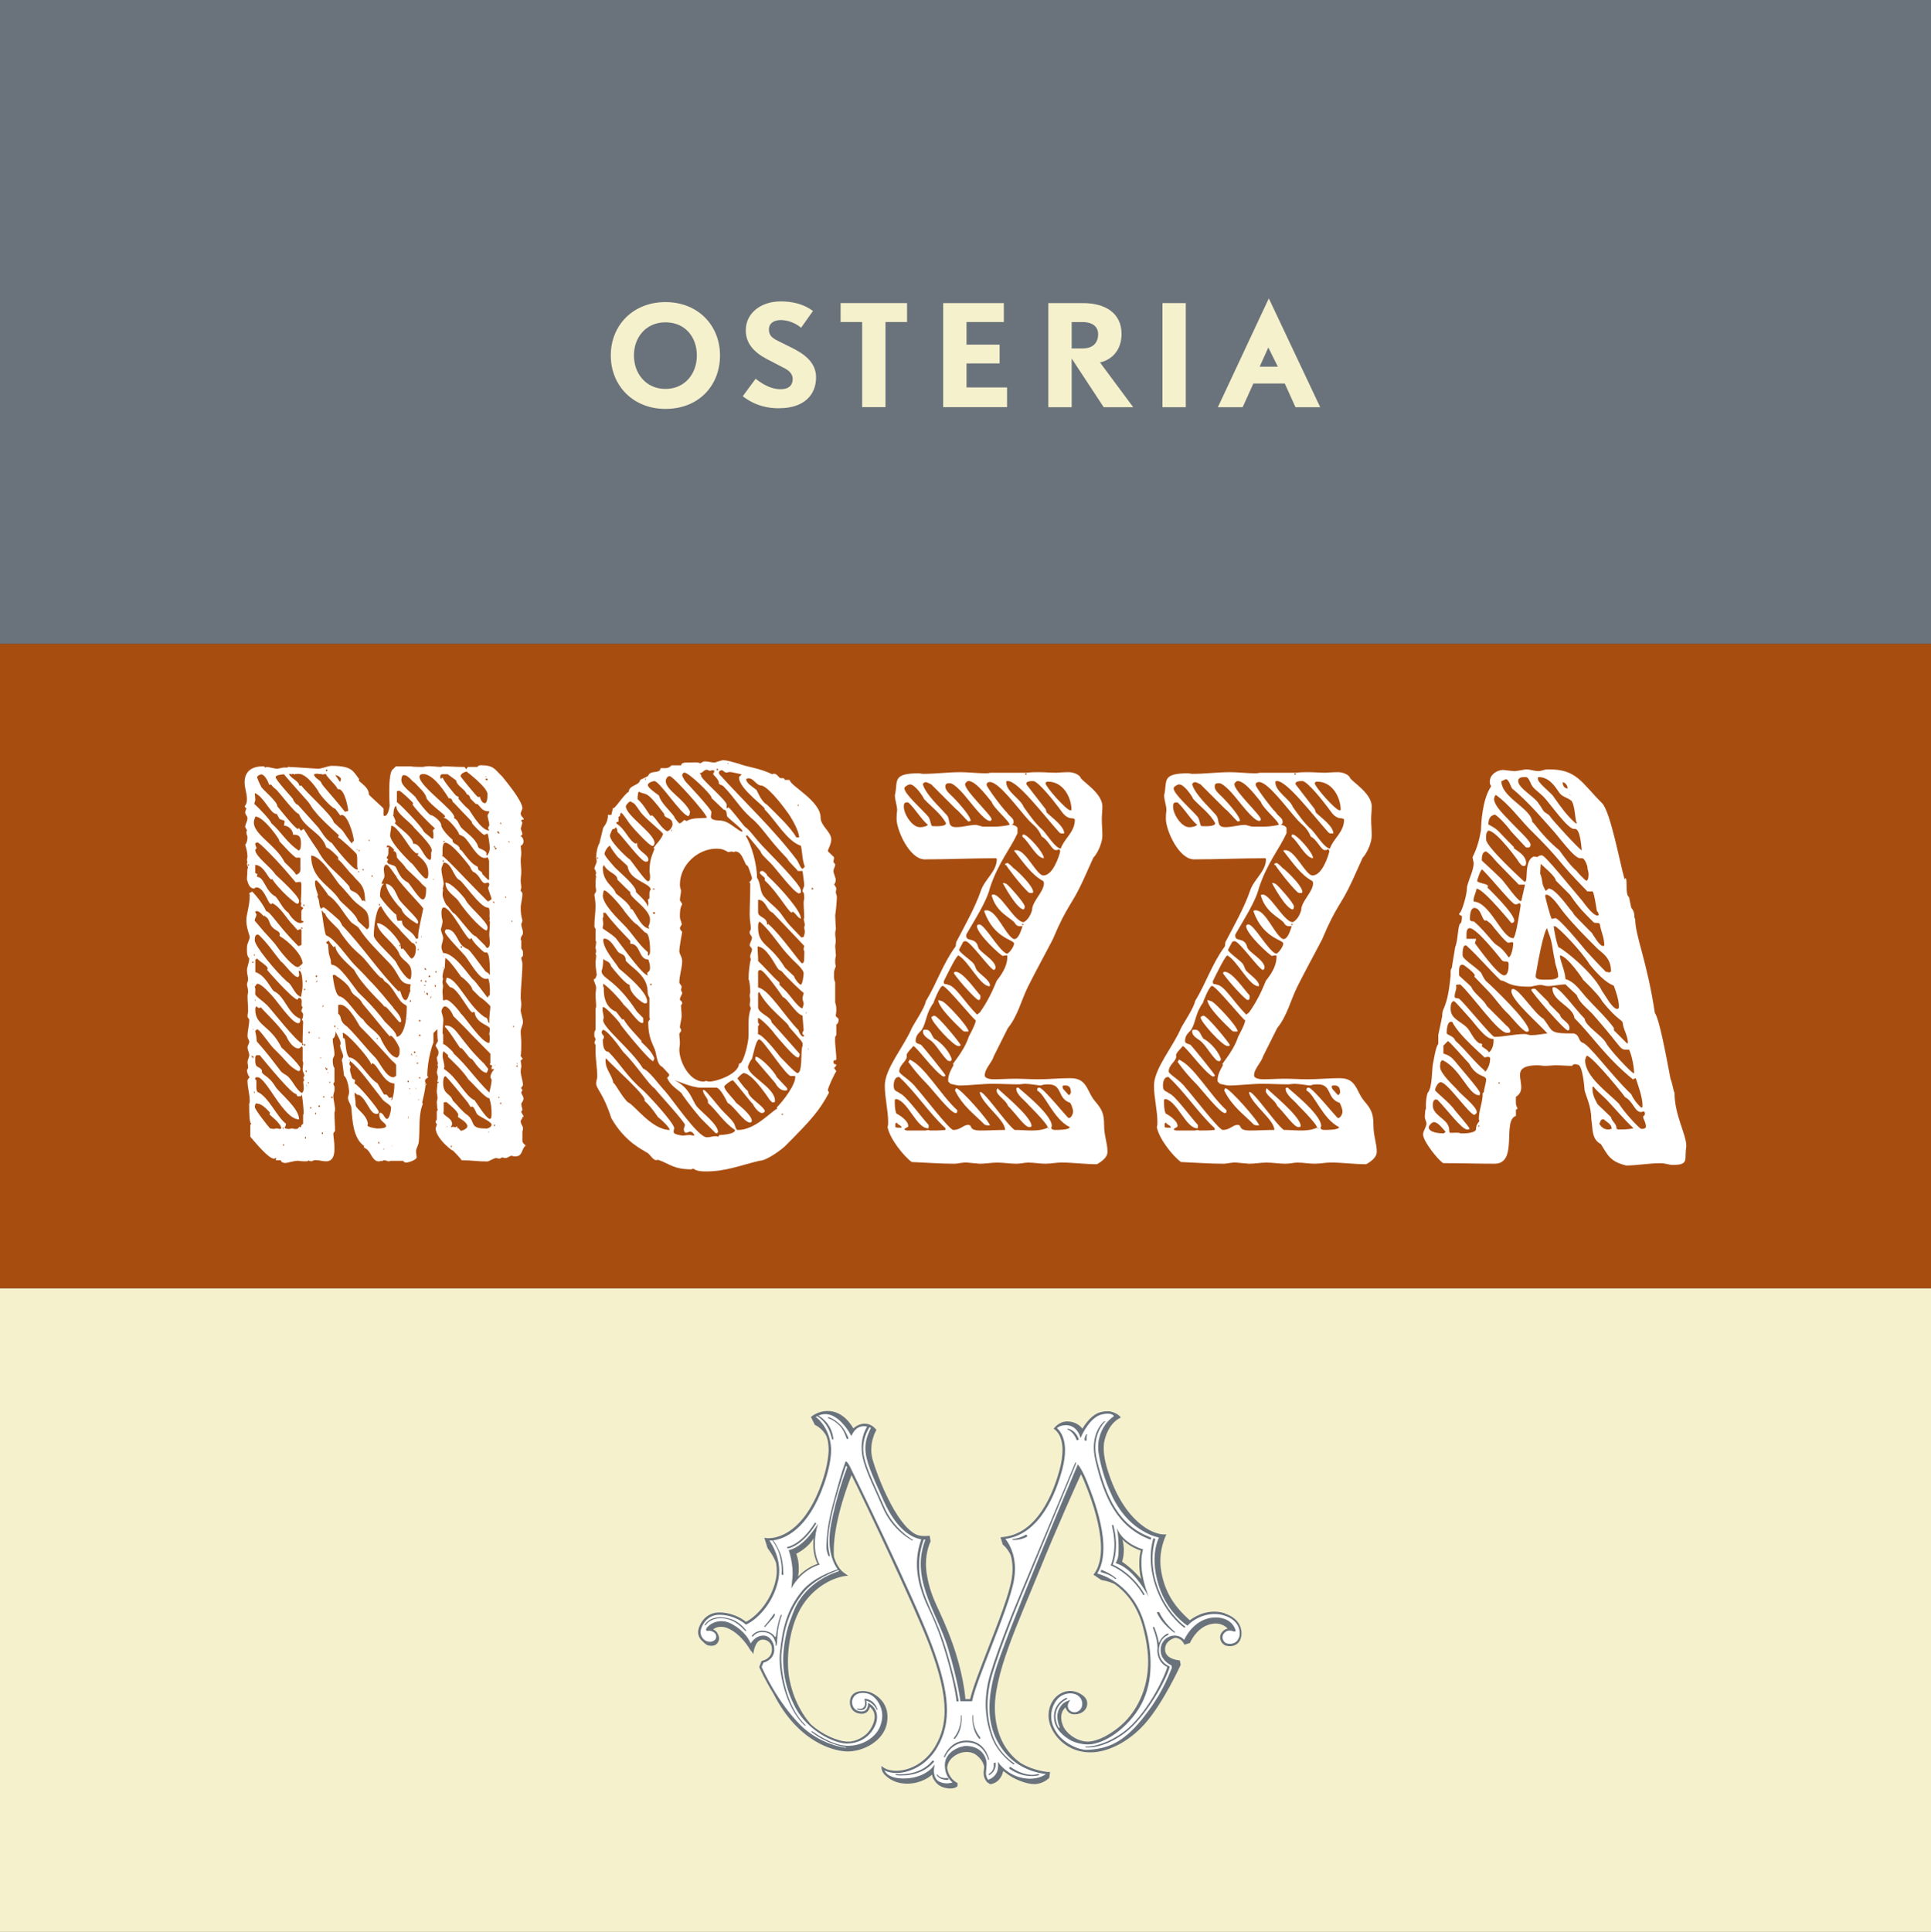
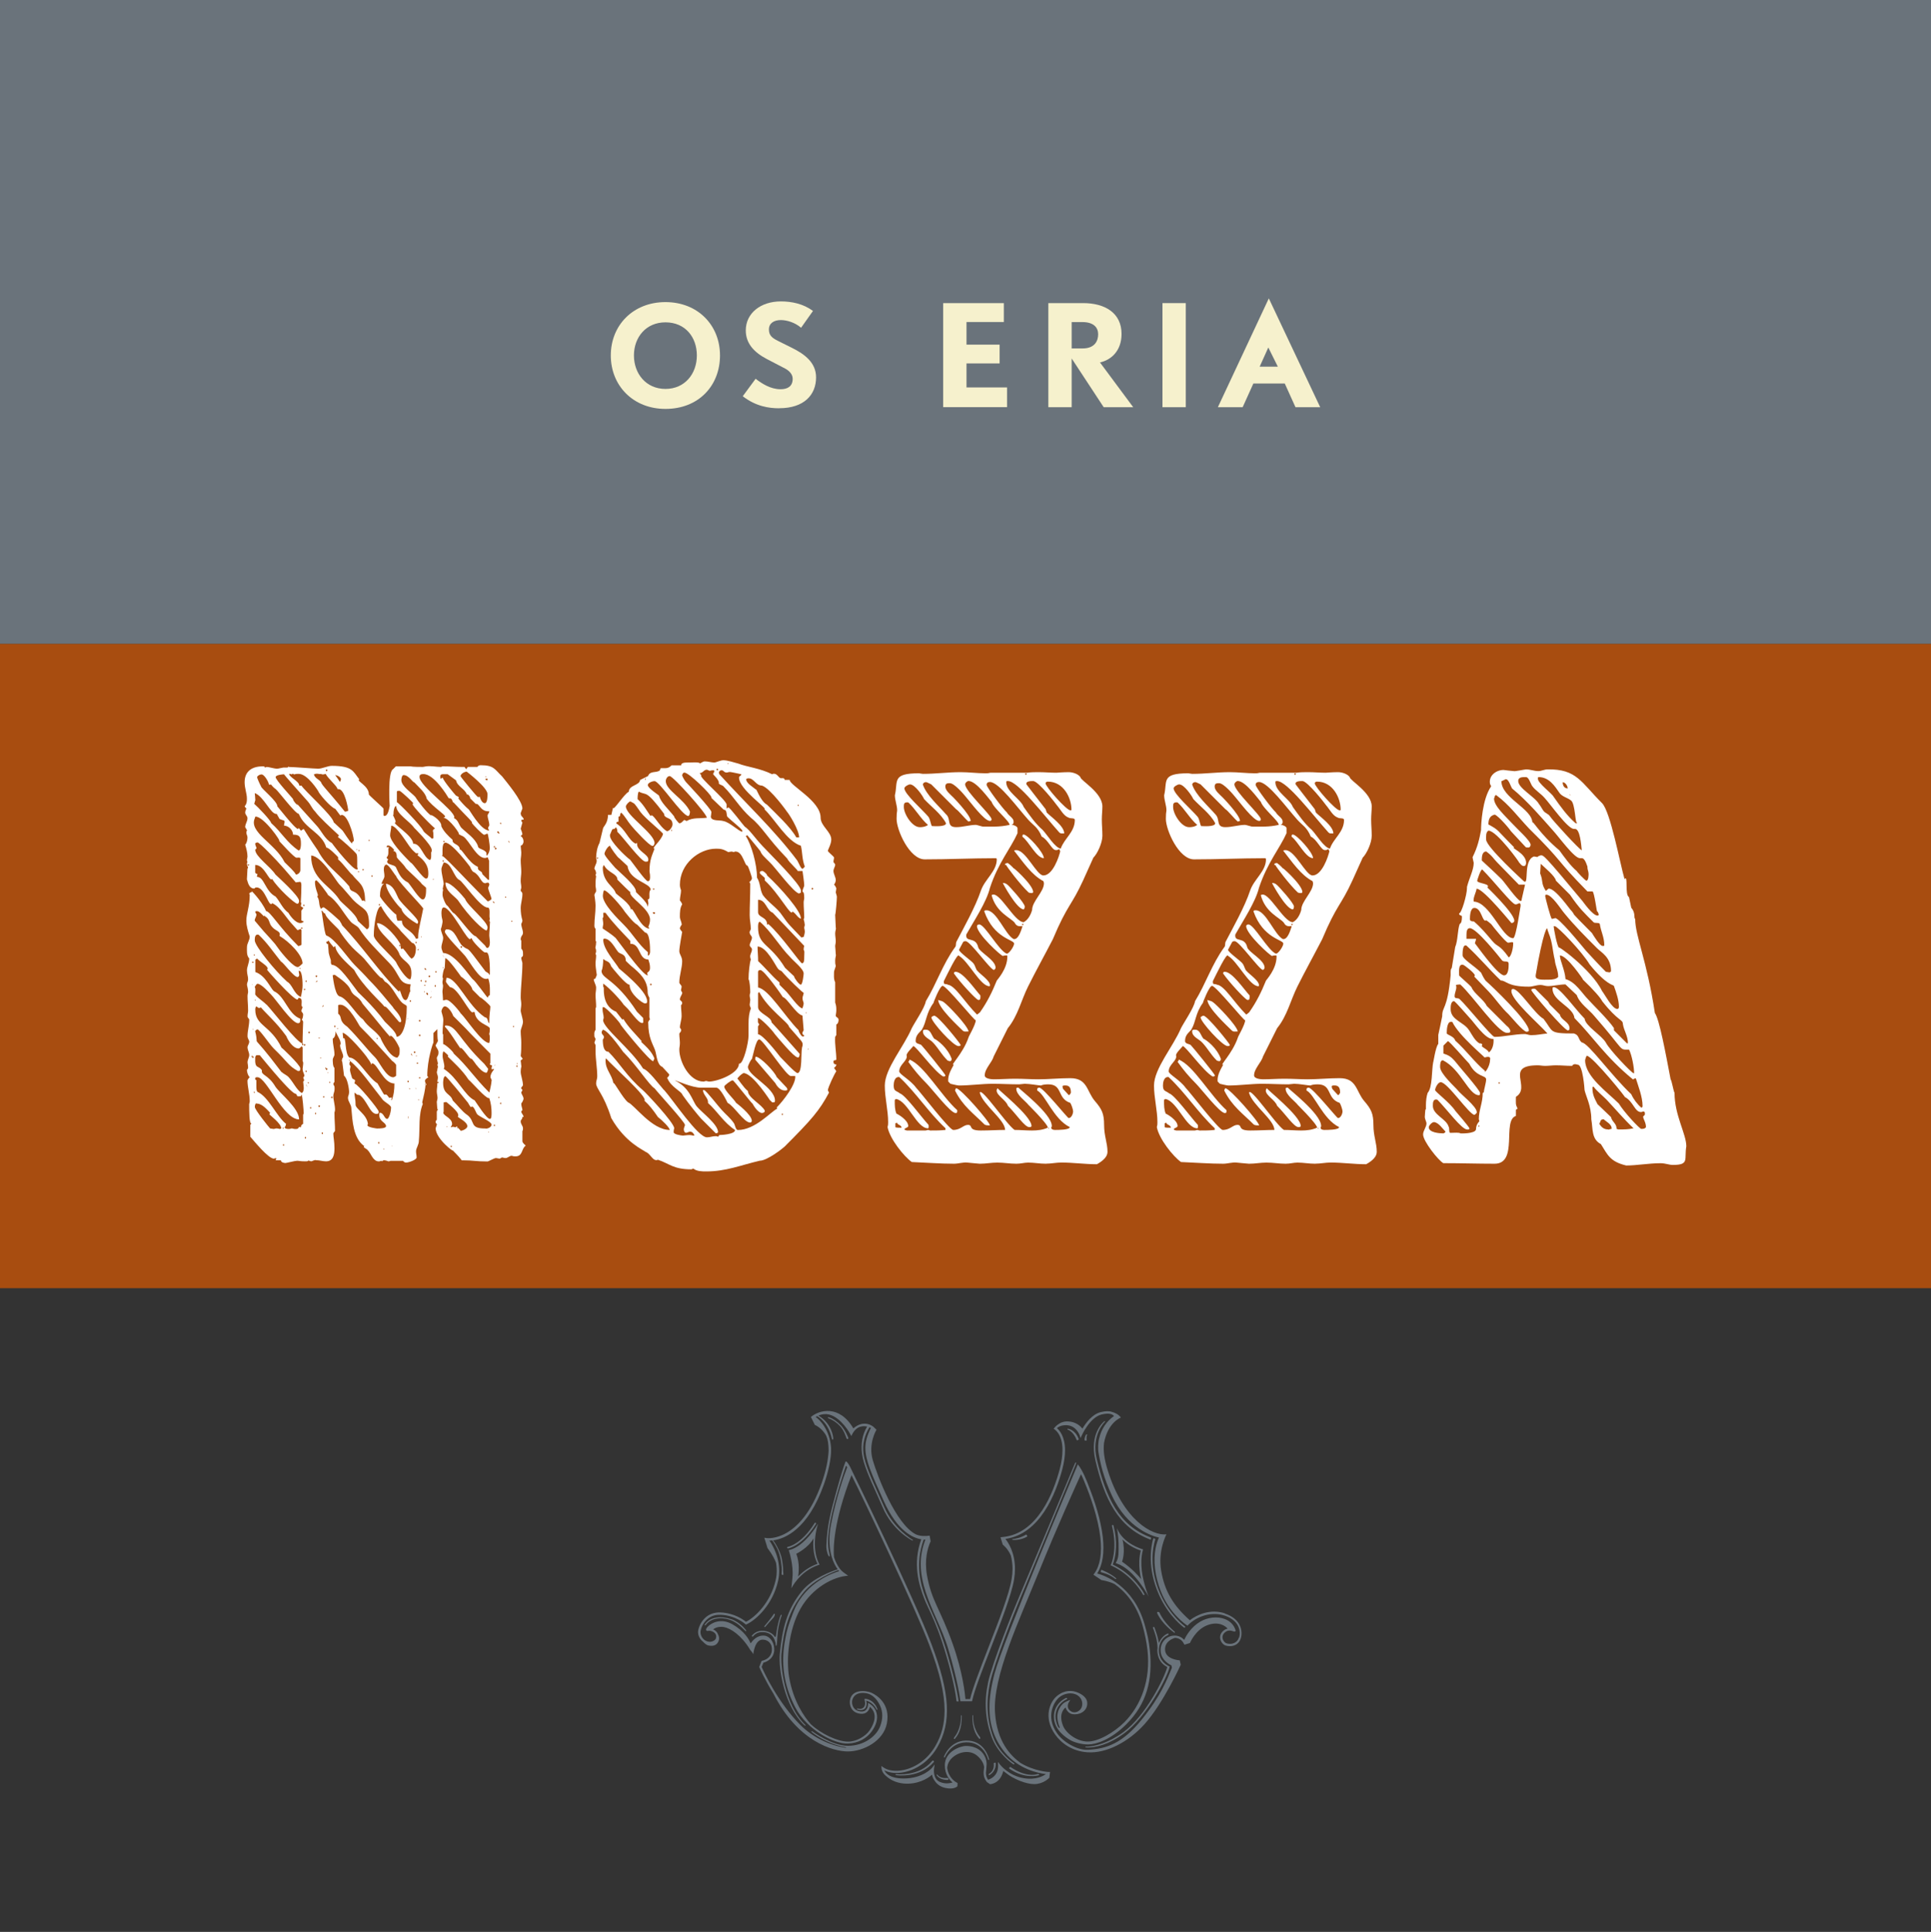
<svg xmlns="http://www.w3.org/2000/svg" id="Layer_2" viewBox="0 0 306.28 306.39">
  <rect x="0" y="0" width="306.28" height="306.39" fill="#333333" stroke="none" />
  <defs>
    <style>.cls-1{fill:none;}.cls-2{fill:#f6f1cd;}.cls-3{fill:#6a737b;}.cls-4{fill:#fff;}.cls-5{fill:#a84d10;}</style>
  </defs>
  <g id="Layer_1-2">
    <g>
-       <rect class="cls-2" y="204.3" width="306.28" height="102.09" />
      <rect class="cls-5" y="102.09" width="306.28" height="102.21" />
      <rect class="cls-3" width="306.28" height="102.09" />
      <g>
        <path class="cls-4" d="M43.72,184.03c.09-.18,.09-.36,.09-.36-.27,0-.27,.09-.36,.09-.89,0-3.12-2.77-3.75-3.48v-1.87l.18-.27c-.36,.18-.36-1.96-.36-3.03,0-.09,.09-.27,.09-.45,0-1.16-.36-2.23-.36-3.3,0-.09,.18-.36,.36-.54-.18-.09-.44-.62-.44-1.16,.18-.18,.18-.27,.18-.36,0-.36-.09-.62-.09-.8,0-.45,.27-.8,.27-1.16,0-.45-.27-.8-.27-1.25,0-.27,.27-.54,.27-.89,0-.27-.27-.45-.27-.89,0-.89,.27-1.61,.27-2.59,0-.18-.27-.27-.27-.54,0-.36,.09-.62,.09-.89,0-.89-.09-1.52-.09-2.32,0-.27,.09-.53,.09-.62,0-.36-.09-.8-.18-1.16,0-.36,.18-.53,.18-.89,0-.45-.18-.8-.18-1.43,0-.54,.36-1.16,.36-1.87-.45-.45-.36-1.25-.36-1.79,0-.62,.44-1.07,.44-1.69-.27-.8-.54-1.7-.54-2.5,0-1.16,.54-2.23,.54-4.11l-.09-.18c.09-.18,.36-.27,.45-.27-.54-.71,1.52,1.34,2.23,3.03,.71,.09,1.87,2.32,5.09,5.53-.09,.09,.45-.09,.53-.18v-2.32l-.09-.18c-.18,0-.45,.18-.54,.18l-.71-.8c-1.07-1.07-1.96-2.86-3.3-3.48-.54,.89-1.07-2.5-2.5-2.5-.27,0-.27,.18-.36,.18-.98,0-1.07-1.43-1.16-1.43l.09-1.7,.09-.18c0-.18-.18-.27-.18-.62,.09,0-.09,0,.09-.27l-.09-.27c0-.18,.09-.45,.09-.62,0-.62-.18-1.25-.36-1.87,.27-.27,.36-.8,.36-1.16,0-.27-.18-.45-.18-.8,0-.18,.09-.18,.09-.27,.09,0-.18-.36-.27-.54,0-.54,.36-.89,.36-1.43,0-.36-.36-.54-.36-.89,0-.18,.09-.45,.18-.62,0-.09-.18-.18-.27-.36,.36-.45,.36-.8,.36-1.25,0-.8-.36-1.61-.36-2.59,0-1.79,1.25-2.59,3.12-2.5l.09,.18,.27-.09c.45,0,1.16,.27,1.69,.27,.18,0,.89-.18,.98-.18h.44c.18,0,.36,0,.36-.18l.09,.09c.8,0,4.02,.27,4.64,.27s1.52-.45,2.14-.45c3.3,0,3.39,.89,4.37,2.14-.54,.27,1.52,.98,1.52,2.41,.09,.18,2.41,2.23,2.32,2.23v1.07l.09,.09c.62,.09,.8-1.16,.89-1.61,0,.18-.36-5.35,.53-5.8l.45-.45h2.32c.36,.09,1.61,.09,1.96,.09,.09,0,.45-.09,.54-.09,.71-.09,1.69,.09,2.32,.09l.27-.09c1.25,0,2.05,.09,2.94,.09h.53l.27,.36,.27-.36h1.52c.09-.18,.27-.27,.53-.27,2.14,0,2.23,.71,3.39,1.78,.62,.8,3.21,3.84,3.21,5.09-.09,.18-.18,.53-.27,.71,0,.53,.27,.53,.45,.89,.18,.27-.36,.09-.36,.27,0,.09,.09,.27,.18,.36l-.27,.98c.09,.18,.27,.71,.27,.89l-.18,.18c-.36,.09,.36,.09,.36,.98,0,.18-.18,.62-.45,.62,0,.18,.09,.98,.09,1.07,0,.62-.09,.89-.09,1.25,0,.71,.09,1.16,.09,1.87,0,.45-.09,.8-.09,1.43,0,.36,.09,.62,.09,.98,0,.27-.09,.27-.09,.53,0,.18,.27,.18,.27,.54,0,.8-.27,1.52-.27,2.23s.09,1.34,.27,1.96c0,0,0,.27-.18,.54,0,.53,.27,.98,.27,1.43s-.36,.44-.36,1.07l.09,.18v1.25c.27,.27,.27,.53,.27,.71,0,.36,.09,.44-.27,.71,0,.36,.18,.71,.18,.89,0,1.87-.27,3.75-.27,5.45,0,.36,.09,.62,.09,1.07,0,.36-.09,.71-.09,1.07,0,.18,.36,1.34,.36,1.7,0,.53-.36,1.07-.36,1.52,0,.62,.09,1.16,.09,1.79,0,.8,0,1.34-.09,2.14l.27,.36c.18,.09-.27,.27-.27,.36s.09,.62,.09,.8c.09,.09-.09,.27-.09,.98,0,.54,.36,1.43,.36,2.14l-.27,.36c-.09,.18,.18,.27,.18,.36s-.09,.27-.18,.36c0,.36,.36,.62,.36,1.07,0,.09-.18,.54-.36,.72,0,.53,.18,.71,.18,1.07l-.18,.18c0,.36,.36,.53,.36,.89h-.18c0,.45-.27,.36-.27,.71,0,.45,.36,.71,.36,1.07,0,.18,0,.36-.09,.45v1.61c0,.27,.36,.54,.53,.71-.71,.45-.44,1.7-1.61,1.7-.27,0-.36,0-.62-.09-.36,0-.62,.36-.98,.36-.27,0-.36-.09-.54-.09s-.18,.18-.45,.18c0,0-.44-.09-.53-.09-.27,0-1.16,.54-1.34,.54-1.87,0-2.23-.18-3.84-.18h-.18c-.18,0,.18,.09-1.52-1.61,.36,.45-2.68-1.78-2.68-3.48l.18-.54c.09-.18-.18-.18-.18-.45,0-.09,0-.18,.18-.36v-1.25c0-.09,.09-.27,.18-.36l-.09-.09s-.09-.8-.09-1.16l.09-.36c.09-.45-.09-.8-.09-1.25s.09-.8,.09-1.34h.18v-.18h-.18c0-.27,.09-.45,.09-.72,0-.36-.18-.53-.18-.89,.09-.09,.09-.62,.18-.71,0,0,0-.27-.09-.36,0,0,.09-.18,.09-.27,0,0-.18-.71-.18-.89,.18-.45,.27-.36,.27-.89,0-.45-.45-.8-.45-1.07,0-.09,.36-.62,.36-.71-.09-.36-.09-1.25-.09-1.87l-.62,.62v1.52c-.09,.09-.98,2.68-.98,5.27l.18,.27c-.18,0-.54,.36-.54,.45q0,.27,.09,.45c0,.98-.36,2.23-.53,3.03l.09,.27c-.71,1.7-.44,3.84-.62,5.8,0,.71-.45,1.16-.45,1.7,0,.36,.09,.62,.09,.98s-1.25,.8-1.61,.8c-.18,0-.36,0-.54-.27h-1.96s-.27,.09-.36,.09c-.18-.09-.54-.18-.71-.18-.09,0-.27,.09-.27,.18l-.09-.09c-.18,0-.27,.09-.45,.09-.98,0-1.25-1.34-1.78-1.79-.09-.18-.62-.36-.62-.54l.09-.09c-1.78-1.25-1.87-4.02-2.05-5.98,0-.62-.54-1.07-.54-1.7,0-.27,.18-.44,.18-.89,0-.54-.27-2.23-.8-2.59l-.27-2.14-.09-.27,.09-.36c.44-.36-.36-1.34-.36-2.05,0-.09,.09-.18,.09-.27,0-.62-.54-1.25-.8-1.96,0,.45-.09,.98-.45,1.16,0,1.07,.27,1.61,.27,2.59,0,.09-.27,.54-.27,.71,0,.27,0,1.16,.27,1.34v2.23s-.18,.18-.18,.36l.18,.36c.09,.89-.18,.98-.18,1.52,0,.62,.27,1.43,.27,2.14,0,0,0,.27-.09,.45,0,1.34,.09,1.87,.09,2.94l-.27,.36c0,.71,.18,1.25,.18,2.41,0,.98-.18,2.05-1.34,2.05-.54,0-.98-.18-1.61-.18-.09-.09-.45,.09-.72,.18-.09,0-.45-.09-.45-.18,0,.18-.27,.18-.54,.18-.8,0-.98-.09-1.25-.09-.36,0-1.69,.36-1.87,.36s-.72-.09-.72-.44h-.89Zm-4.46-46.85l.09,.09c.09,0,.18-.09,.18-.09,0-.09-.09-.09-.18-.09,0,0-.09,0-.09,.09Zm.62,30.34c0,.09,.09,.18,.09,.18,.09,0,.09-.09,.09-.18,0,0,0-.09-.09-.09l-.09,.09Zm.09-14.9l.09,.09c.09,0,.18-.09,.18-.09,0-.09-.09-.09-.18-.09,0,0-.09,0-.09,.09Zm0,3.57h.09l-.09-.09v.09Zm0,11.42c0,.09,.09,.18,.09,.18,.09,0,.18-.09,.18-.18,0,0-.09-.09-.18-.09l-.09,.09Zm.09-4.37h.18l-.18-.09v.09Zm.18-11.78l.09,.09c.09,0,.09-.09,.09-.09q0-.09-.09-.09s-.09,0-.09,.09Zm0,21.78l.09,.09c.09,0,.09-.09,.09-.09q0-.09-.09-.09s-.09,0-.09,.09Zm6.69-34.54c.36,0,.71-.36,.71-.71v-1.87c-.09-.18-.36-.09-.62-.09-.45-.09-2.41-2.32-2.77-2.68,.54,.36-2.41-3.93-3.75-3.84l-.09,.27c-.98,2.23,3.21,3.93,4.73,6.96,.62,.62,1.61,1.52,1.79,1.96Zm.44-3.83c.36,0,.36-.89,.36-1.07,0-1.16-.27-1.43-1.25-1.43,0-.71-.71-1.43-1.43-1.43,0-.27,.09-.44,.09-.62,0-.27-.27-.18-.8-.44l-.45-.8h-.09c-.89,0-1.96-2.77-3.39-3.3,0,.09,.09,.8,.09,1.16-.09,.09-.09,.36-.18,.54,.54,.45,2.68,2.68,2.68,3.04,1.7,1.52,2.5,3.12,4.37,4.37Zm-.36,18.47c.18-.09,.09,.36,.98-.54,0-1.34-2.14-3.48-3.66-4.37,.27-.8-.62-.71-1.25-1.52-.45-.53-.27-1.16-1.07-1.61v-.09l-.18,.09c-.27-.27-.71-.8-1.07-.8-.09,0-.27,0-.27,.09,0,.27,.18,.27,.18,.44,0,.36-.27,.62-.27,.98l1.43,1.69c.18,.18,1.96,2.14,1.96,2.23,.54,.8,2.32,3.04,3.21,3.39Zm-1.52,2.32c.89,.45,1.07,1.87,2.14,2.41,0,.53,.36-.89,.36-1.78,0-.27,0-2.5-.62-2.32,0,.18,.09,.54,.09,.62,0,.27-.18,.36-.27,.36-.62,0-2.32-2.41-2.59-2.41-1.16-1.43-2.23-3.04-3.57-4.29-.62-.18-.62,.54-.62,.89,0,.89,3.3,4.91,5.09,6.51Zm-3.21,3.66c.8,.8,4.91,6.16,5.71,6.16,0-1.25,.09-3.3,.09-3.39s-.09-.36-.27-.36c.18,0,.27-.62,.27-.8,0-.36-.27-.36-.27-.62s.18-.36,.18-.62c-.44-.09,.27-1.43-.62-1.43l-.18,.27c-.71,0-4.82-4.64-4.82-4.73s.09-.09,.09-.18c0-.44-1.07-.98-1.69-1.6l-.27,.18v1.96c1.61,.53,2.41,2.59,2.94,3.03,1.78,.8,2.23,3.66,4.19,4.37,0,.44,0,.71-.36,.71-.98,0-3.48-3.75-4.29-4.55-.27-.27-1.52-1.7-2.14-1.7-.18,0-.45,.54-.45,.54,.18,.09,.09,.71,.09,1.16,.36,.54,1.16,.98,1.78,1.61Zm-1.78-.8q-.09,0-.09,.09t.09,.09v-.18Zm2.32,20.44s.54,.09,.62,.09c0,0,.27-.09,.36-.09,0,0,.36,0,.54,.09,0-.09,0,.09,.27-.09,0-.8-1.87-2.14-1.87-2.23s.09-.18,.09-.27c-.44-.45-1.25-1.43-2.05-1.43-.27-.18-.36,.27-.36,.53,0,.45,2.23,3.21,2.41,3.39Zm3.03,.09c.09-.09-.09,.09,.36-.09,.27,0,.36,.09,.62,.09,.36,0,.45,0,.62-.36,0,.09,.27,.09,.27,.09,0-.18,.09-.45,.36-.53v-1.52c.09,0,.09-.09,.09-.27,0-.09-.18-2.86-.36-2.86l-.09,.27h-.54c-.71-1.34,.89,1.87-5.98-6.52h-.54s-.18,.18-.18,.36c-.09,1.96,.53,1.16,1.07,2.05-.18,.8,.98,.62,2.14,2.59,.71,1.07,3.75,3.39,3.75,5.18-2.5,0-5.18-6.69-6.6-6.69-.18,0-.36,0-.36,.18s0,.27,.18,.27v.89c0,.45,0,.8,.18,.98,1.78,.8,3.03,3.93,4.55,5.09-.09,0,0,.36-.27,.53,.09,.18,.27,.27,.71,.27Zm-5.08-39.98c1.16,0,1.25,2.23,2.94,3.12,.71,.8,1.07,1.87,2.05,2.59,.18,.36,1.07,1.61,1.87,1.61,.18,0,.53-.09,.53-.27,0,0-.36-.09-.36-.18v-1.52l.27-.36c.18-.09-.36-.27-.36-.36l.09-.45-.09-.18c0-.36,.09-1.07,.09-2.68,0-.09,0-.45-.18-.54-.18,0-.54,.09-.71,.09,0,0-1.96-2.32-2.32-2.68-.53-.62-3.39-3.66-3.75-3.66-.09,0-.36,.09-.36,.18,0,.18,.09,.45,.18,.62,.09,.27-.18,.27-.18,.36,0,1.07,2.41,2.68,3.21,3.93,.45,.45,3.75,3.39,3.75,4.19,0,.36-.18,.45-.27,.45-.44,0-3.12-2.5-4.01-3.93-.45,.53-1.16-2.23-2.68-2.23v1.25c.09,.09,.18,.18,.36,.18,0,0-.09,.36-.09,.45Zm3.93,30.96c.36,.36,.8,.45,1.16,.89,.71,.8,1.16,1.87,1.96,2.41,.36,0,.36-.8,.36-.8l-.09-.98,.18-.27c-.09,0-.09-.27-.18-.36l.18-.27c0-.45-.27-.54-.27-1.16,0-.09,.09-.62,.09-.8,0-.09,0-.36-.09-.36v-2.23l-.18-.18c-.09,.18-.36,.36-.45,.36-.89,0-1.69-1.25-1.96-1.96-1.61-2.23-3.21-3.57-4.02-4.55-.09,0-.18,.09-.27,.09-.18,0-.36-.18-.45-.27-.18,.18-.18,.36-.18,.54,0,2.59,2.41,2.41,4.19,6.07-.27-.36,2.94,2.68,2.94,3.21,0,.36,0,.45-.36,.45-1.61-.89-1.52-1.34-3.84-3.57-.71-.71-2.23-3.03-2.59-3.03,.09-.09-.27,.09-.36,.27,.8,3.21-1.25-.71,4.19,6.51Zm12.94-27.22c.18,0,.18,.18,.27,.18,0-2.86-1.07-2.94-2.05-4.28-.18,0-1.52-1.87-2.23-2.41v-.36c-.18-.18-1.43-1.52-1.87-1.52-.72-2.41-3.39-2.94-4.37-5.35-.54,0-3.21-3.57-3.66-3.93-.18-.09-.62-.53-.72-.71h-.36c0-.36-.71-1.61-1.16-1.61-.36,0-.71,.27-.71,.45,0,.09,.36,.98,.62,1.43,0,.36,2.68,2.41,2.59,3.21-.27-.45,2.77,3.57,3.3,3.57l.09-.18c.09,.09,.27,.36,.36,.45,.09-.09,.36-.27,.44-.27,0,0,1.16,1.87,2.23,3.39,1.25,2.41,2.94,3.3,5,5.71,.18,1.25,.98,.18,2.05,2.32,.09-.09,.18-.09,.18-.09Zm-11.16-16.06c0,.18,.36,.62,.45,.71,1.25,1.07-2.05-2.41,3.21,3.39,.8,.8,1.34,2.23,2.5,2.85,.62,.89,3.3,4.19,3.93,4.19,.09,0,.18,0,.18-.09l-.09-.27v-1.07c0-.36,0-.71-.09-.98-.18-.36-2.77-2.68-2.94-2.68,0-.18,0-.27,.18-.27-1.34-1.25-3.21-2.94-3.84-3.84-.54-.54-.62-.98-1.16-1.6-.8-.89-3.83-4.29-3.75-4.29-.18,0-1.34,.09-1.34,.45,0,.45,2.5,3.12,2.77,3.48Zm-1.52,52.03c-.09,0-.09,.09-.09,.18,0,0,0,.09,.09,.09v-.27Zm-.09,2.77c0,.09,.09,.18,.09,.18,.09,0,.09-.09,.09-.18,0,0,0-.09-.09-.09l-.09,.09Zm10.98-47.74v-.09c0-.18,.09-.18,.27-.36,0-.98-1.16-4.73-2.14-4.02l-.8-1.07c-.71-.18-2.68-2.5-2.68-2.77,0,0-1.7-2.77-3.12-2.77-.36,0-.44,0-.71,.09l-.18-.09s0-.09-.27,.09c-.09-.09-.18-.09-.36-.09,0,.54,1.61,1.16,1.61,1.87h.36c.36,.71,5,4.82,5.09,5.8l1.34,1.25c.09,0,1.25,1.96,1.61,2.14Zm-8.21,19.9v-.18h-.18l.18,.18Zm.09-6.51l.09,.09c.09,0,.18-.09,.18-.09,0-.09-.09-.09-.18-.09,0,0-.09,0-.09,.09Zm.18,18.38c0,.09,0,.18,.09,.18s.09-.09,.09-.18c0,0,0-.09-.09-.09s-.09,.09-.09,.09Zm.18-22.04c0,.09,.09,.18,.09,.18,.09,0,.09-.09,.09-.18,0,0,0-.09-.09-.09l-.09,.09Zm.09,13.39l.09,.09c.09,0,.18-.09,.18-.09,0-.09-.09-.09-.18-.09,0,0-.09,0-.09,.09Zm0,8.74c0,.09,.09,.18,.09,.18,.09,0,.18-.09,.18-.18,0,0-.09-.09-.18-.09l-.09,.09Zm.18,14.72c0,.09,0,.18,.09,.18s.09-.09,.09-.18c0,0,0-.09-.09-.09s-.09,.09-.09,.09Zm.09-24.81c0,.09,.09,.18,.09,.18,.09,0,.09-.09,.09-.18,0,0,0-.09-.09-.09l-.09,.09Zm0,14.28c0,.09,.09,.18,.09,.18,.09,0,.09-.09,.09-.18,0,0,0-.09-.09-.09l-.09,.09Zm.09,2.23l.27,.36-.27-.45v.09Zm.27-.36l.09,.09c.09,0,.09-.09,.09-.09q0-.09-.09-.09s-.09,0-.09,.09Zm.09-8.03c0,.09,.09,.18,.09,.18,.09,0,.18-.09,.18-.18,0,0-.09-.09-.18-.09l-.09,.09Zm.27,11.96c0,.09,.09,.18,.09,.18,.09,0,.09-.09,.09-.18,0,0,0-.09-.09-.09l-.09,.09Zm9.01-28.29c.36-.09,.36-.45,.36-.62,0-2.86-.89-2.32-2.59-4.1-.8-.89-1.34-1.61-2.14-2.41-.45-.45-2.85-4.55-4.46-4.55,0,3.75,2.94,4.64,4.46,6.96,.18,.44,2.68,2.23,2.94,3.39l1.43,1.34Zm-8.48,29.72l.09-.09-.09,.09Zm1.25-53.01c0,.36,1.25,1.52,3.75,4.64,.18,0,.53-.09,.53-.18,0-.27-.53-3.39-1.52-3.39h-.18c0-.44-1.52-1.69-1.87-2.41-.09,0-.36,.09-.45,.09l-.36-.09c-.18,.09-.62-.18-1.07,.09,.27,.71,.8,.71,1.16,1.25Zm2.94,21.95c0,.09,.36,.54,.36,.71,3.12,3.21,5.89,7.41,9.01,10.53,.27-.8,.36,1.34,1.07,1.34,.45,0,.54-1.34,.8-1.43-.09,0-.09-.27-.09-.36,0-.27,.09-.53,.09-.71-1.96-.09-1.61-1.52-3.39-3.39-1.78-1.87-3.66-3.66-4.82-5.53-.36-.45-.98-.62-1.34-1.07-1.16-1.34-1.96-3.12-3.57-4.19,.18,.09-1.61-2.32-1.87-2.32-.09,0-.18,.18-.18,.27,0,.98,.45,1.79,.45,2.05,0,0,.09,0-.09,.27,.44,.54,.18,1.43,.62,1.96,0-.09,.27-.27,.36-.27,.27,0,2.5,2.05,2.59,2.14Zm-3.93,30.52c0,.09,.09,.18,.09,.18,.09,0,.09-.09,.09-.18,0,0,0-.09-.09-.09l-.09,.09Zm.09-21.77c0,.09,.09,.18,.09,.18,.09,0,.18-.09,.18-.18,0,0-.09-.09-.18-.09l-.09,.09Zm0,.98c.18-.09,.27,.09,.27-.27l-.27,.27Zm.45,8.83c0,.09,.09,.09,.09,.09,.09,0,.18,0,.18-.09h-.27Zm0,10.8c0,.09,.09,.18,.09,.18,.09,0,.18-.09,.18-.18,0,0-.09-.09-.18-.09l-.09,.09Zm.27-7.67c0,.09,.09,.09,.09,.09q.09,0,.09-.09h-.18Zm12.14-3.3c.89,0,1.61-1.78,1.61-4.73,0-.27-.18-.27-.44-.45-.98-.53-1.79-2.94-3.04-3.57-1.07-1.52,.45,.98-2.86-3.12-1.16-1.52-2.14-1.61-4.28-4.82,.18-.18-2.32-2.14-2.32-2.86-.36,0-.27-.44-.62-.44v.18c0-1.34,.44,3.57,.8,3.75,1.34,.45,3.48,3.66,4.46,4.64,.98,.98,1.61,1.61,2.32,2.41,1.61,1.61,2.68,3.04,3.84,4.38-.18,0,1.25,1.16,1.25,2.14,0,.18-.09,.18-.27,.18-.09,0-1.69-2.05-2.14-2.41l-.27-.09c-.36-.54-3.48-3.3-4.73-5.71-.09-.27-3.03-2.5-3.03-3.84-.09,0-.18,.09-.27,.18-.18-.27-.62-.71-.8-1.07-.09,.09-.18,.18-.36,.18,0,.18,0,.36,.27,.36l.09,1.16c0,.45,.27,1.07,.36,1.43v.27c0,.09,0,.36,.18,.45,1.16,0,3.04,2.94,4.1,4.28-.36-.27,2.23,1.96,4.28,4.73,.71,.72,1.87,1.7,1.87,2.41Zm-11.87,15.26c0,.09,0,.18,.09,.18s.09-.09,.09-.18c0,0,0-.09-.09-.09s-.09,.09-.09,.09Zm.09-19.99q.18,0,.18-.27c-.09,0-.18,.18-.18,.27Zm.09,14.28l.09,.09c.09,0,.18-.09,.18-.09,0-.09-.09-.09-.18-.09,0,0-.09,0-.09,.09Zm.36-4.55l.09,.09c.09,0,.09-.09,.09-.09q0-.09-.09-.09s-.09,0-.09,.09Zm.09-47.29c0,.09,.09,.18,.09,.18,.09,0,.18-.09,.18-.18,0,0-.09-.09-.18-.09l-.09,.09Zm0,47.38c0,.09,.09,.18,.09,.18,.09,0,.18-.09,.18-.18,0,0-.09-.09-.18-.09l-.09,.09Zm.36,.71v-.18l-.09,.09,.09,.09Zm.18,1.43s0,.09,.09,.09,.09-.09,.09-.09q0-.09-.09-.09-.09,0-.09,.09Zm.54,2.5c0-.09,0-.27-.09-.27l-.18,.18c0,.09,.27,.09,.27,.09Zm1.07-16.15c1.25,.27,2.59,2.86,3.75,3.66,.89,1.34,2.05,1.79,2.86,3.04-.53-.98,1.16,3.03,2.59,3.03,.45-.45,.36-.8,.36-1.43,0-.18-.98-2.14-1.52-2.05,.45,.89-1.87-2.14-4.37-5.09-.62-1.25-1.43-1.07-1.87-2.14-.45-1.16-2.32-2.23-2.5-2.41q-.27,0-.36,.09c0-.36,.27,3.04,1.07,3.3Zm-.8,4.73c0,.09,0,.18,.09,.18s.09-.09,.09-.18c0,0,0-.09-.09-.09s-.09,.09-.09,.09Zm.89-38.73c.09-.09,.18-.36,.18-.45-.09-.36-.62-.62-.98-.62,0-.18,.8,1.07,.8,1.07Zm-.45,39.09c0,.09,.09,.09,.09,.09q.09,0,.09-.09h-.18Zm1.61-.27c1.96,1.96,3.03,3.48,4.46,4.91,.62,.62,1.69,3.12,2.85,3.12,.09,0,.45-.18,.45-.27v-1.7c-.09-.18-.45-.54-.62-.62-1.79-1.96-3.21-3.57-5.09-5.44-.18-.18-1.78-3.48-3.12-3.48,0,0-.36,0-.36,.09v1.34c.72,.53,0,1.07,1.43,2.05Zm7.05,11.69c.36-.89,.44-1.7,.44-2.68-1.79,0-2.68-3.21-3.57-3.21l-.09,.27c0-.18-.36-.8-.54-.98-.27-.54-3.3-4.11-4.01-4.11,0,.09,.09,.8,.09,.89,.53-.45,.18,2.41,.98,3.03,1.34,0,2.86,3.12,4.46,4.1,.18,.27,.98,1.78,1.07,1.78,.36,0,.27-.18,.8,.53,0,0,.27-.09,.36-.09v.27l-.09,.09,.09,.09Zm-6.78-6.43q0,.09,.09,.09,.09,0,.09-.09h-.18Zm4.55,10.89c.27,0,1.34,0,1.34-.36,0-.62-1.07-.71-1.07-1.78,0-.09,0-.36,.09-.36,.62,0,.71,.98,1.16,.98,.27,0,.62-1.07,.62-1.87-.27-.53-1.16-.8-1.52-1.43-1.52-1.87-3.39-4.64-5-5.89,0,.09-.09,.36-.09,.45,0,.18,.09,.27,.18,.36,0,.18-.09,.45-.09,.62,0,.27,.36,1.34,.36,1.34l.45,.27c0,.27-.09,.36-.09,.54,.45,0,3.84,4.1,3.84,4.46,0,.18,0,.36-.36,.36-1.07,0-1.52-2.32-2.77-3.03-.27,.09-.45-.18-.72-.36,0,.54,.18,1.07,.18,1.87-.09,.71,1.78,1.52,1.96,3.12l-.09,.18c0,.36,1.52,.54,1.61,.54Zm-3.39-44.26q0,.09,.09,.09,.09,0,.09-.09h-.18Zm.27,3.57h.27c-.18-.18-.27-.09-.27-.09v.09Zm.09-3.39s0,.09,.09,.09,.09-.09,.09-.09q0-.09-.09-.09-.09,0-.09,.09Zm.62,3.12c.09,0,.27,0,.27-.09l-.18-.09c-.09,0-.09,.09-.09,.18Zm.98-4.73s0,.09,.09,.09,.09-.09,.09-.09q0-.09-.09-.09-.09,0-.09,.09Zm.45,5.62c0,.09,.09,.18,.09,.18,.09,0,.09-.09,.09-.18,0,0,0-.09-.09-.09l-.09,.09Zm3.93,13.74c.45,.89,1.61,2.68,2.23,2.68,.18-.27,.18-.71,.18-1.07,0-1.61-1.25-1.69-1.87-2.85-.45-1.61-3.57-3.48-3.57-5,1.34,0,3.39,2.59,3.75,3.48v.27c0,.18,0,.36,.18,.36,0,0,.09-.09,.18-.09,.44,.44,.89,1.25,1.34,1.61,.62-.18,.71-1.16,.71-1.7,0-.27-.27-.8-.62-.8l-1.78-1.87c-.27-.53-1.96-1.69-3.12-3.93-.71,0-1.16,3.04-1.16,4.64,0,.8,2.94,3.3,3.57,4.28Zm-3.12,12.05l.09,.09c.09,0,.09-.09,.09-.09q0-.09-.09-.09s-.09,0-.09,.09Zm.27,16.51c0,.09,0,.18,.09,.18s.09-.09,.09-.18c0,0,0-.09-.09-.09s-.09,.09-.09,.09Zm.09-37.75c0,.09,.09,.18,.09,.18,.09,0,.09-.09,.09-.18,0,0,0-.09-.09-.09l-.09,.09Zm5.89,5.44c.09,0,.36-.09,.36-.09v-.36c0-.89,.54-2.94,.8-4.37-.36-.62-4.73-5-4.28-5.26,.09,.62-1.07-1.7-1.61-1.7-.36,.18-.36,.54-.36,.89,0,.18,.09,.53,.09,.8,.09,.53-.44,.89-.44,1.43,.27-.09,0-.09,.36-.09,.09,0-.62,.18-.62,1.96,0,.36,2.23,2.86,2.59,2.94,0,.54,.18,.98,.18,.98h.71c0,1.34,1.52,1.34,2.23,2.85Zm-5.18,33.29q0,.09,.09,.09,.09,0,.09-.09h-.18Zm.09-45.07h.09l-.09-.09v.09Zm.36,3.04c1.16,.27,1.43,1.25,1.96,2.32,.62,1.07,3.12,3.12,3.12,3.75,0,0,0,.27-.18,.27-.62-.36-2.5-1.52-2.5-2.59,.54,1.07-2.41-2.32-2.41-3.66v-.09Zm1.52-2.68c.45,.89,.72,1.87,1.97,2.5,.44,.45,1.78,2.68,2.32,2.68,.62,0,.53-1.61,.53-1.87l-.71-.62c0-.18-2.32-2.23-2.5-2.5-.44-.71-1.07-1.16-1.43-1.7,0-.45-.09-.98-.54-.98l.09-.18c.36,.36-.45-.71-.89-.71-.18,0-.27,0-.27,.27h.36v.09l-.09,.09v.54c0,.36,0,.62-.27,.89-.09-.09,.09,.27,.27,.36-.09,.09-.18,.09-.18,.36,0,.44,1.07,.44,1.34,.8Zm4.82,1.87c.36,0,.36-.53,.36-.89,0-1.07-.53-1.96-1.78-2.86,.18,0,.18-.09,.18-.27h-.36s-.62-.53-.8-.8c-.54-.62-2.23-3.57-3.12-3.57,0,.54-.18,1.07-.18,1.52,0,.89,1.69,2.77,3.3,4.37,.18-.09,1.88,2.5,2.41,2.5Zm-5.44,42.48l.09-.09h-.09v.09Zm3.39-48.01c1.25-.09,1.61,2.23,2.68,2.59,.18-.18,.18-.45,.18-.71v-.54c.09,0,.09-.27,.09-.36,0-.8-3.03-3.75-2.77-3.48-.72-1.07-2.86-2.23-2.86-3.48-.27,0-.45,.62-.45,1.43-.27-.18,.36,.62,.36,1.16-.89,0,2.77,2.05,2.77,3.39Zm1.61-2.05c.18,.36,1.07,.89,1.34,1.25-.09-.09,.27,.09,.27-.18,0-.53,0-.72-.09-1.07,0-.09,.18-.36,.36-.36-1.34-1.16-3.57-3.57-3.57-3.84,0-.09,.09-.18,.09-.18,0-.09-1.6-1.61-2.14-1.96-.36,0-.45,0-.45,.18v1.61c.36,.18,3.84,3.75,4.19,4.55Zm-3.84,18.2l.09,.09c.09,0,.18-.09,.18-.09,0-.09-.09-.09-.18-.09,0,0-.09,0-.09,.09Zm14.1-10.44h.18v-3.03c-.09-.09-.18-.54-.27-.54l-.18,.09c-1.43,.36-2.68-2.77-3.66-3.39-.18-.09-.62-.27-.8-.45,.62,.45-1.43-2.5-2.32-2.5l.27-.18c0-.36-1.96-1.52-2.94-2.85-.18-.98-1.25-1.79-1.96-2.59-.27,0-.89-1.16-1.7-1.16-.27,0-.36,.54-.36,.8,0,.98,1.69,2.05,2.23,2.68,.36,.62,1.87,2.59,2.5,2.94-.27-.36,1.61,.71,1.61,1.61v.09c.36,.8,1.07,1.52,1.78,2.14v.09c0,.71,1.16,.54,1.16,1.52,.18-.45,1.34,2.05,2.86,2.68v.18c0,.54,.71,.44,.71,.98l.89,.89Zm-12.85,22.13c.09-.09,.18,0,.18-.18l-.18,.18Zm.09,9.82c0,.09,0,.18,.09,.18s.09-.09,.09-.18c0,0,0-.09-.09-.09s-.09,.09-.09,.09Zm.18,.98l-.09-.09,.09,.09Zm-.09,5c.09-.18,.09-.45,.09-.45-.09,.09-.09,.27-.09,.45Zm.18-4.73h.18l-.18-.18v.18Zm.09-14.01c0,.09,0,.18,.09,.18s.09-.09,.09-.18c0,0,0-.09-.09-.09s-.09,.09-.09,.09Zm.36,8.75s0-.27-.09-.36l-.09,.09,.18,.27Zm.27-.62c0,.09,.09,.18,.09,.18,.09,0,.18-.09,.18-.18,0,0-.09-.09-.18-.09l-.09,.09Zm.27-17.4c0,.09,.09,.18,.09,.18,.09,0,.09-.09,.09-.18,0,0,0-.09-.09-.09l-.09,.09Zm.09,23.29l-.09-.27c0,.09,0,.27,.09,.27Zm.09-5.36q-.09,0-.09,.09s0,.09,.09,.09v-.18Zm0,1.25l.09,.09c.09,0,.18-.09,.18-.09,0-.09-.09-.09-.18-.09,0,0-.09,0-.09,.09Zm.09-17.94c0-.09,.18,.18,.27-.18-.09,0-.18,.09-.27,.18Zm.27,23.65q-.09,0-.09,.09s0,.09,.09,.09v-.18Zm0-12.49c0,.09,.09,.18,.09,.18,.09,0,.18-.09,.18-.18,0,0-.09-.09-.18-.09l-.09,.09Zm0,2.32c0,.09,.09,.18,.09,.18,.09,0,.18-.09,.18-.18,0,0-.09-.09-.18-.09l-.09,.09Zm0,6.78l.09,.09c.09,0,.18-.09,.18-.09,0-.09-.09-.09-.18-.09,0,0-.09,0-.09,.09Zm6.69-39.71c.89,.89,2.23,1.69,2.68,2.94,0,.53,.98,.45,1.34,1.07v.27c0,.09,0,.18,.09,.18,0,0,.45-.45,.45-1.25,0-.45-.27-2.23-.36-2.23-.18,0-.36,.18-.53,.18-.27,0-1.87-1.7-1.96-1.87,.27-.09-.72-.89-2.94-3.3h-.09c0-.18-.18-.62-.45-.62h-.18c-.27-.45-2.32-3.84-4.02-3.84-.36,0-.62,.09-.62,.44,0,1.52,5.53,5.27,5.53,6.43l-.09,.09c.71,.36,.71,.89,1.16,1.52Zm-6.42,24.27c0,.09,.09,.18,.09,.18,.09,0,.09-.09,.09-.18,0,0,0-.09-.09-.09l-.09,.09Zm.09-6.78c.09-.09,.09-.18,.09-.27-.18,.18,0,.27-.09,.27Zm.45,7.5c0,.09,.09,.09,.09,.09,.09,0,.18,0,.18-.09h-.27Zm.09,.98q-.09,0-.09,.09s0,.09,.09,.09v-.18Zm.27-3.39c0-.09-.09-.27-.27-.27,0,.18,0,.27,.27,.27Zm-.18,1.79c0,.09,0,.18,.09,.18s.09-.09,.09-.18c0,0,0-.09-.09-.09s-.09,.09-.09,.09Zm0,16.33c0,.09,0,.18,.09,.18s.09-.09,.09-.18c0,0,0-.09-.09-.09s-.09,.09-.09,.09Zm.45-14.1c0-.09,.09-.44-.27-.36,0,.18,.09,.27,.27,.36Zm-.18-11.6l.18-.09-.18,.09Zm.27,8.57c0,.09,.09,.18,.09,.18,.09,0,.18-.09,.18-.18,0,0-.09-.09-.18-.09l-.09,.09Zm.27,3.48c.18,0,.18-.18,.18-.27-.09,.09-.18,.18-.18,.27Zm.09-.98l.18-.09q-.09,0-.18,.09Zm.44-17.94q-.09,0-.09,.09s0,.09,.09,.09v-.18Zm.18,16.96c0,.09,0,.18,.09,.18s.09-.09,.09-.18c0,0,0-.09-.09-.09s-.09,.09-.09,.09Zm.09-2.23c0,.09,.09,.18,.09,.18,.09,0,.09-.09,.09-.18,0,0,0-.09-.09-.09l-.09,.09Zm8.57-22.4c-.18-.18-.18-.27-.18-.36,0-.27,.18-.27,.18-.44,0-.62-.27-1.07-.27-1.61,.09-.27,.27-.36,.27-.62h-.18c-1.25,0-1.43-1.34-1.96-1.16l-.89-.89c0-.27-.27-.62-.45-.62h-.09c-.27-.89-1.52-1.25-1.7-2.23l-1.34-.98h-.62c-.27,0-.54,0-.54,.36,0,.09,0,.36,.09,.36l.27-.18c.27,.71,1.96,2.68,2.05,2.77,.09,.18,.53,.18,.53,.45,0,0-.09,0-.09,.09,.44,.54,1.07,1.25,1.61,1.7,0-.27,1.87,3.39,3.3,3.39Zm-2.59,23.65c.36,.18,2.23,2.86,2.32,2.86s.09-.36,.36-.36c0-.62,.09-1.79-.27-2.68-.09,.09-.27,.09-.36,.09-1.07,0-2.41-2.5-3.3-3.66-.36-.45-3.21-3.3-3.21-3.84,0-.09,.09-.36,.27-.36,1.43-.09,1.7,1.96,2.59,2.68,1.25,.98,.09-.71,3.48,3.84,.09,.27,.71,.36,.71,.71l.09-.09c0-.18,.09-3.48-.54-3.48h-.27c-.18,0-2.05-1.78-2.05-2.23h-.18c-.27,1.07-3.03-4.91-4.28-4.91-.27,0-.36,.45-.36,.89,0,.8,.18,.98,.18,1.34,0,.18-.18,1.07-.27,1.16,0,.45,.36,1.07,.36,1.43,0,.54-.27,.98-.27,1.52,0,.27,.18,.62,.27,.89,1.87,0,4.19,3.75,4.73,4.19Zm2.23-5c.45,0,.45-.71,.45-.98,0-.09-.09-.89-.09-.98,0-.62,.09-1.34,.09-1.87,0-.09,.09-.44-.09-.44,0-.09,.09-.27,.09-.36-.18-.44,.18-1.78-.36-1.78-1.16,0-3.83-4.02-4.46-4.37-.89-.36-1.25-2.77-2.5-2.77-.09,.27-.36,.72-.36,1.07,0,.71,.36,1.87,.36,2.41-.09,.09-.09,.62-.18,.71l.09,.09c-.09,.36-.09,.45-.09,.89,0,.36,.54,1.7,.8,1.7,.09,.09,.8,1.16,.98,1.16,.62,.36,2.86,3.66,3.48,3.66l1.52,1.52c0,.09,.18,.27,.27,.36Zm.36,22.93c.09-.27,.36-1.52,.36-1.87,.09,0-.09-.36-.18-.54,0-.8,.71-1.25,.53-1.34-.18,0-.27,0-.27,.18l-.09-.27c0-.09,.09-.36,.09-.45-.18-.09-.36-.09-.36-.27l.09-.09v-1.52s-3.48-3.48-3.93-4.02l-1.96-1.96c-.18-.54-.8-1.52-1.34-1.52-.27,0-.53,.54-.53,.8,0,.09,.27,.89,.27,1.07,.09,.36-.09,1.43-.09,2.32,0,.09,0,.18,.09,.27v1.52c.27,0,1.61,1.16,1.69,1.52,2.14,1.96,3.21,3.75,5.62,6.16Zm-7.5-37.48c0-.45,3.21,3.12,7.23,7.14,.09,.09,.62-.27,.62-.36,0-.27-.53-1.43-.53-1.78l.18-.45c0-.27-.09-.36-.27-.36s-.27,.09-.36,.09c-.71,0-.8-1.25-1.87-1.79-.18,0-.54-.71-.54-.8,0,0-2.85-3.84-3.93-3.84-.36,0-.45,.62-.45,1.16v.8s-.09,.09-.09,.18Zm.09,.71c0,.09,.09,.18,.09,.18,.09,0,.09-.09,.09-.18,0,0,0-.09-.09-.09l-.09,.09Zm2.94,24.27c.89,.89,3.3,4.64,4.46,4.64,.09-.36,.09-.45,.09-.8s0-.36-.09-.62c.09-.36,.09-.44,.09-.89-.09-.53-2.23-.8-2.41-2.59h-.27c-.36,.54-2.41-3.93-3.57-3.93-.09,0-.71-.8-.71-.89,0-.18,.09-.54,.09-.62,1.7,0,3.3,4.37,6.07,6.25,.62,.09,.36,.71,.71,.98,0-1.52,.18-2.14,.18-2.68,0-.18-1.52-1.52-1.61-1.43l-1.25-1.25c0-.54-1.34-1.79-1.79-2.05,0,0-1.96-2.85-2.5-2.94l-.09,1.61c-.18,0-.36,1.16-.36,1.43l.09,.18-.09,.54c0,.36,.09,.45,.09,.62,0,.36-.09,.62-.09,.98,0-.09,.09,1.07,.09,1.34,.18,0,.36-.09,.53-.09,.62,0,2.14,1.87,2.32,2.23Zm-2.94-7.32c0,.09,.09,.09,.09,.09q.09,0,.09-.09h-.18Zm5.09,21.06c.27,.36,1.87,2.94,2.41,2.94,.27,0,.27-.54,.27-.98,0-.71-.09-1.52-.36-2.32h-.09c-.54,0-2.59-2.41-3.21-2.94-.98-1.52-2.5-2.86-3.3-3.66l.09-.09c.09-.09-.71-.71-.71-.71-.18,0-.18,.54-.18,.71,0,.54,.27,1.16,.27,1.69,0,.09,0,.18-.09,.36,2.23,1.43,3.3,4.28,4.91,5Zm-5-41.05l.09,.09c.09,0,.18-.09,.18-.09,0-.09-.09-.09-.18-.09,0,0-.09,0-.09,.09Zm.09,18.38l-.09-.45c0,.09,0,.27,.09,.45Zm3.75,24.99c1.34,1.07,.27,2.14,2.86,2.14,.27,.09,.98-.18,.98-.62s-1.69-1.16-2.14-1.52c-.36-.18-.54-1.34-.98-1.34-.09,0-.09,.09-.18,.09-.09-.09-.36-.53-.45-.71-.36-.45-3.39-4.19-3.57-4.19-.36,0-.36,.98-.36,1.07,0,1.88,1.16,1.61,1.52,2.77,.72,.71,1.52,1.79,2.32,2.32Zm-1.07,2.5c.36,0,1.07-.36,1.07-.71,0-.71-1.43-1.34-1.52-1.52,.45-.54-1.07-1.7-1.79-2.32,0,0-.45,0-.45,.09v1.43c-.36,.62,1.34,.89,1.34,1.96,0,.27-.27,.44-.18,.53l.27-.09s.27,0,.36,.09c.09,0,.36-.18,.36-.18v.45l.09-.27c.09,.18,.36,.36,.45,.53Zm0-13.21c.27,.89-1.43-2.23-2.5-3.3,0-.18,.09-.18,.18-.18,1.7,0,2.05,2.23,6.07,6.07l.62,.8s-.09,.54-.27,.62c-.54,0-1.25-.8-1.52-1.16,0,.09-.71-1.07-.89-1.07h-.09c-.54-.45-.98-1.34-1.61-1.79Zm.71-23.56c.36,1.07,3.57,3.57,3.57,4.55,0,.09-.09,.45-.18,.45-.45,0-2.68-2.05-4.55-4.82-.71-.8-1.96-1.43-1.96-2.77,.98,0,2.68,2.05,3.12,2.59Zm-2.94,36.14h.18l-.18-.09v.09Zm.62,3.12l.09,.09c.09,0,.18-.09,.18-.09,0-.09-.09-.09-.18-.09,0,0-.09,0-.09,.09Zm5.44-54.44c.44,0,.44-1.16,.44-1.43,0-1.07-3.3-3.57-3.3-3.57-.36,0-.98,.36-.98,.72,0,.09,2.59,3.3,2.77,3.3s.27,0,.27-.09c.09,.36,.36,1.07,.8,1.07Zm-3.84,22.76c0,.09,.09,.18,.09,.18,.09,0,.18-.09,.18-.18,0,0-.09-.09-.18-.09l-.09,.09Zm3.93-26.95h.27l-.27-.09v.09Zm.36,.54s0-.27-.09-.27l-.27,.09c0,.18,.27,.18,.36,.18Zm.09,55.86h.18l-.18-.09v.09Zm.98-36.32v-.18c-.18-.18-.27-.09-.27-.09l.27,.27Zm-.09-9.01c0,.09,.09,.18,.09,.18,.09,0,.09-.09,.09-.18,0,0,0-.09-.09-.09l-.09,.09Zm0,44.17c0,.09,.09,.18,.09,.18,.09,0,.09-.09,.09-.18,0,0,0-.09-.09-.09l-.09,.09Zm.09-9.37l.18-.18c-.18,0-.09,.09-.18,.18Zm.09-34.36c.09,0,.27,0,.27-.18l-.18-.09c-.09,0-.09,.09-.09,.27Zm.36-2.77c0,.09,.09,.18,.09,.18,.09,0,.18-.09,.18-.18,0,0-.09-.09-.18-.09l-.09,.09Zm.18,.18s0,.09,.09,.09,.09-.09,.09-.09q0-.09-.09-.09-.09,0-.09,.09Zm0,41.94s0,.09,.09,.09,.09-.09,.09-.09q0-.09-.09-.09-.09,0-.09,.09Zm.45-43.37v-.18h-.18c0,.09,0,.18,.18,.18Zm-.09,44.17s-.09,.09-.09,.18l.09,.09c.09,0,.09-.09,.09-.09,0-.09,0-.18-.09-.18Zm.8-32.66s-.09,0-.09,.09,.09,.09,.09,.09q.09,0,.09-.09,0-.09-.09-.09Zm.62-8.57c0-.09-.09-.27-.18-.27,0,.18,.09,.27,.18,.27Zm.27,12.49l.09,.09c.09,0,.09-.09,.09-.09q0-.09-.09-.09s-.09,0-.09,.09Zm.27,16.69s0,.09,.09,.09,.09-.09,.09-.09q0-.09-.09-.09-.09,0-.09,.09Zm.53,6.25c0,.09,.09,.18,.09,.18,.09,0,.09-.09,.09-.18,0,0,0-.09-.09-.09l-.09,.09Zm.18-.45q-.09,0-.09,.09,0,.09,.09,.09v-.18Z" />
        <path class="cls-4" d="M109.71,185.45c-2.94,0-3.48-.89-5.35-1.52-.8,.36-1.16-.98-1.96-1.25-.27-.27-3.21-1.43-5.44-5.35-1.25-3.93-2.41-4.64-2.41-5.53,0-.36,.18-.71,.18-1.07,0-1.34-.27-2.68-.27-4.1v-.89l-.18-.36c0-.09,.18-.45,.18-.62l-.18-.36c0-.36-.09-.71,.18-1.07v-3.48c.09,0,.09-.09,.09-.27,0-.54-.09-1.25-.09-1.79,0-.36,.09-.71,.09-1.16s-.44-1.07-.36-1.34c.36-.09,.27-.27,.45-.62,.09,.18-.18-1.07-.18-1.87,0-.44,.09-.8,.09-1.25,0-.18-.09-.18-.09-.27s.09-.27,.09-.36c0,0,0-.36-.09-.53-.09-.09,.09-.36,.09-.98,0,0,.09-.09-.09-.18v-1.96c-.18-.09-.18-.36-.18-.54,0-1.07,.18-1.87,.18-3.12,0-.54-.18-1.7-.18-1.61,0-.36,.27-.45,.27-.72,0-.36-.09-.53-.09-.89,0-.45,0-.8,.09-1.43l-.09-.18,.09-.27c0-.18-.09-.53-.27-.71,0-.45,.36-.8,.36-1.25,0-.27-.09-.36-.09-.45,0-.8,.18-1.78,.54-2.41l.54-2.23c0-.36,.8-.8,.8-2.23h.54l.27-1.16c0,.71,1.78-2.23,2.5-2.5,0-1.07,1.7-.98,1.79-1.87l1.25-.62c.36-.89,1.25-.45,1.87-.89,.09-.18,.09-.36,.18-.36h.62c.44,0,.71-.09,1.07-.45h1.52c0-.45,.62-.45,1.16-.45,.98,0,1.43-.09,1.78,.09,0,.18,.45-.27,.8-.27,.53,0,1.07,.18,1.52,.18,.27,0,.98-.36,1.43-.36,.71,0,1.7,.36,2.41,.54,1.34,.53,3.39,.71,5.35,1.69,.09-.09,.18-.09,.27-.09,.53,0,.71,.62,1.07,.71,.27,0,.62-.09,.62,.27h.8c0,.89,4.91,3.3,4.91,5.98,0,1.34,1.69,2.23,1.69,3.48,0,.71-.54,1.61-.54,1.79s.98,.89,.98,1.07-.09,.45-.09,.62c0,.27,.27,.27,.27,.53s-.27,.62-.27,.98c0,.45,.36,.98,.36,1.43,0,.18-.09,.54-.27,.71,.18,.18,.36,.54,.36,.62,0,.18-.09,.54-.09,.62s.18,.54,.18,.71c0,.45-.18,2.68-.27,2.86,0,.36,.09,1.61,.09,1.96,.09,.36-.09,.53-.09,.98s.09,.8,.09,1.25c0,.36-.09,.54-.09,.8,0-.09,.09,1.07,.09,1.25,.09,.18-.09,.54-.09,.98s0,.53,.09,.89c0,.09-.27,.8-.27,.89,0,.53-.09,1.16,.18,1.69v3.21c.18,.54,.18,.8,.18,1.25,0,.36-.09,.62-.09,.8,0,.36,.45,.27,.45,.71,0,.27-.09,.62-.36,.72v1.69l-.18,.27c-.09,1.16,.18,2.41,.18,3.57,0,.27-.45,0-.45,.36,0,.27,.09,.45,.45,.45,0,.18-.09,.36-.36,.54l.36,.54c-.27,.36-1.34,2.59-1.34,3.03l.18,.36c-1.52,2.86-2.77,4.29-7.05,8.57-.27,.27-2.77,2.23-3.93,2.23-3.04,.71-5.35,1.7-8.48,1.7-.62,0-1.52,0-2.05-.45l-.27,.09Zm-15.08-49.35l.09,.09c.09,0,.18-.09,.18-.09,0-.09-.09-.09-.18-.09,0,0-.09,0-.09,.09Zm10.71,36.77c1.43,1.61,5.35,7.5,6.78,7.5,.53,0,.89-.18,1.34-.18,.18,0,.27,0,.45,.09l.18-.27c.18,0,2.5-.09,2.5-.8-1.79-1.16-2.86-3.03-4.29-4.28v-.18c0-.62-.8-1.16-.8-1.87h.18c.36,.09,2.41,2.77,2.77,3.12,.71,.8,1.43,1.34,1.96,2.14,.18,.27,.27,1.07,.62,1.07,2.77,0,5.27-2.94,6.25-3.39l-.09-.18c1.07-1.07,3.12-3.75,2.94-5h-.62c-.62,.36-4.46-5.8-5.09-5.8-.53,0-.98,2.59-1.16,3.12-.18,.09-.54,.89-.62,1.16-.18,1.43,4.28,3.3,4.28,5.44,0,.27-.09,.27-.36,.27-.18,0-.18-.18-.45-.36,.27,.44-2.68-4.29-4.19-4.29-.36,.18-.8,.62-.98,.89,0-.18,.98,1.43,1.69,1.96,0,1.07,2.23,2.14,2.68,3.12,0,.27-.27,.36-.45,.36-.62,0-1.34-1.16-1.52-1.52,0,.18-2.94-3.66-3.12-3.66-.27,0-1.34,.8-1.34,.98,0,.62,1.52,1.96,1.87,2.59,0,0,2.5,1.87,2.5,2.86,0,.18-.18,.27-.27,.27-.98,0-2.59-2.68-3.57-3.12-.18-.36-1.16-2.41-1.79-2.41h-2.41c-1.52,0-3.93-1.16-4.19-1.16,2.41,1.16,2.77,3.21,3.48,4.11,.8,.98,3.39,2.85,3.39,4.1,0,.09-.18,.18-.36,.18l-2.32-2.32c-.27-.27-1.96-2.32-2.95-3.75-.18-.62-1.87-1.25-2.41-2.68-.27,.09,.45-.36,.27-.62l-1.07-1.16c-.89-.36-.89-1.96-1.16-2.68-.36-.98-1.07-1.96-1.07-4.28-.09-.09,.18-.54,.27-.54,0-.09-.09-.36-.09-.36v-3.12c-.18-.27-.27-.62-.27-.8,0-1.96-1.16-3.03-2.68-4.28-.18-.18-.8-.71-.8-.8,0-1.16-.98-.98-1.25-1.43-.45-.53-1.16-2.05-2.14-2.05-.09,0-.18,.09-.18,.18,0,1.52,1.87,3.48,2.5,4.55-.18-.09,4.46,3.48,4.46,5.18,0,.27,0,.36-.36,.36s-2.41-1.52-2.41-2.86v-.09c-.62,0-2.68-2.59-2.94-2.94-.27-.89-.8-.71-1.25-1.16,0,.62-.09,1.61-.27,1.87,0,1.34,2.14,1.16,5.62,6.51,.09,.09,.89,.89,.98,.98,0,.71,.09,.8-.18,.8-.62,0-1.96-2.05-2.5-2.5l-.45-.45c-.18-.36-2.05-2.5-3.21-3.3v.62c.36-.8-.62,2.77,2.05,3.84l.98,1.25,.18-.09c.8,1.34,1.87,2.32,2.95,3.57-.71-.18,1.34,.98,1.96,2.68,0,.09-.18,.36-.18,.44-.54,0-4.55-4.91-5.18-5.8,.09-.18-2.32-2.77-2.68-2.77-.18-.09-.18,.09-.18,.36,0,.44,.18,.89,.18,1.34l-.09,.36c0,1.25,4.46,4.64,6.34,7.68,.89,.27,2.5,2.5,3.3,3.39Zm2.94,7.23c.09,0,.71-.09,1.07-.09s.45,.09,.71,.09l.09-.09c-.09,0-.18-.54-.71-.54-.18,0-.45,.18-.62,.18-.27,0-.36-.36-.36-.54,0-.27,.18-.54,.18-.71,0-.45-4.28-5.09-4.82-5.8-.8-.45-2.86-3.66-4.91-5.71,.18,.36-2.41-3.57-3.3-3.57,0,0-.18,.27-.18,.36,0,.45,.36,.45,.36,.8,0,.09-.09,.36-.18,.36,0,1.07,.18,1.96,.89,1.96,1.87,1.87,2.85,3.84,5.44,6.07,.36,.27,5,5.18,5,6.07-.09,.27-.09,.62-.09,.62,0,.36,1.25,.53,1.43,.53Zm-5.53-28.73c0,.09,0,.18,.09,.18,.27-.18,.27-.54,.27-.72,0-.44,0-2.94-.8-2.94l-1.25-1.25c-.62-.27-1.87-1.96-1.96-2.05-.36-.62-2.68-3.39-3.3-3.39-.09,.09-.18,.71-.18,.8-.09,1.34,2.5,3.83,3.3,4.64,1.43,1.43,2.32,3.12,3.84,4.37v.36Zm-5.09-9.73c.27,.36,2.41,1.7,2.41,2.68,.18-.98,1.43,2.95,2.94,2.95l-.18-.27c.18-.45,.27-.72,.27-1.16,0-1.78-3.48-3.57-3.12-4.37,0,.09-1.52-1.43-2.05-1.96,0-.98-1.52-1.07-2.14-2.32-.09,.09-.18,.27-.18,.45,0,2.32,1.78,2.94,2.05,4.02Zm-.09,7.05c-.27-.54,4.46,6.25,5.18,5.98l-.09-.27c-.09-.27,.44-.18,.44-.89,0-.53-.09-.8-.27-1.34-1.61,0-1.16-2.5-2.86-2.5v-.45c-1.34-1.43-2.77-2.85-3.93-4.46h-.36c0,.36,.09,.8-.09,.8,0,.36,.09,.62,.09,.98,0,.18-.09,.36-.09,.71,0,0,1.52,.98,1.96,1.43Zm5.09-4.91c.09,0,.18-.36,.18-.54,0-.09-.09-.53-.09-.62,.53,.09,0-1.07,.45-1.52,0-1.07-3.39-1.43-3.66-3.75l-1.34-1.25c-.18,0-1.52-1.87-1.43-1.96-.36,0-.89,.98-.89,1.25,0,.36,1.16,1.61,1.69,2.23,.8,.8,3.3,2.85,3.3,3.75v.09c-.18-.09,2.05,1.78,1.79,2.32Zm-5.36,28.02c0-.45,1.43,2.32,2.32,3.03,.98,.36,3.75,4.37,6.6,4.37,0-.36-1.16-1.52-1.87-2.05-.71-1.07-1.43-1.96-2.14-2.59,.62-.54-5.18-5.62-6.07-6.69-.09,0-.09,.18-.09,.36,0,1.43,.98,2.14,1.25,3.57Zm2.59-35.52c.45,.54,2.5,3.48,2.86,3.48s.36-.45,.36-.71c0-.54-.09-.62-.09-.89,0-1.87,.45-2.59,.8-3.57-.62,0,1.07-1.25,1.34-2.32,.09-.18-2.77-2.41-3.57-3.48-1.07-1.52-.8-1.25-1.61-1.69-.18,0-.71,.53-.71,.8,0,1.43,4.55,4.28,4.55,5.8,0,.18-.18,.54-.36,.45-.45,0-2.86-2.59-3.48-3.39-.45-.53-.8-1.25-1.43-1.87-.36,.18,0,.62-.45,.62v.8c-.18,0-.36,.09-.36,.27,1.52,.98,1.88,2.59,3.04,3.21l.27-.09v.18c0,1.07,1.78,1.61,1.78,2.41,0,.36-.09,.36-.45,.36-.71,0-3.66-4.02-4.46-4.73,0-.18,0-.54-.27-.71-.09,.18-.18,.27-.36,.27h-.09c-.18,.09-.36,.8-.45,.89v.18c0,.89,2.41,3.21,3.12,3.75Zm3.3-6.87c.36-.62,1.34,1.7,2.59,2.41,.45,0,.89-.71,.89-1.07,0-1.25-1.34-.8-1.34-1.69-2.94-3.93-2.77-2.86-3.93-3.48-.18-.18-.27,.62-.27,.98v.18c.89,.8,1.43,1.79,2.05,2.68Zm-.8-5.98c-.09,0-.09,.09-.09,.18,0,0,0,.09,.09,.09v-.27Zm5.35,7.14c.36,0,.54-.36,.8-.54l.36,.18c1.07-.62,2.23-.36,3.21-.53,0-.62-5.35-6.6-5.89-6.6-.36,0-.62,.44-.62,.8,0,1.43,2.85,2.77,3.84,4.82,0,.27-.09,.71-.27,.71-.98,0-4.55-5.53-5.35-5.53-.36,0-1.07,.27-1.07,.62,0,.53,1.78,1.6,1.78,1.69,.27,1.07,1.43,2.05,2.41,3.3-.09,.09,.71,1.07,.8,1.07Zm-4.64,25.52c0,.09,.09,.18,.09,.18,.09,0,.18-.09,.18-.18,0,0-.09-.09-.18-.09l-.09,.09Zm.45-15.08l.09,.09c.09,0,.18-.09,.18-.09,0-.09-.09-.09-.18-.09,0,0-.09,0-.09,.09Zm.27,3.93l.09-.18c0-.09-.27-.09-.36-.09,0,.09,0,.27,.27,.27Zm2.77-13.39c-.09,0-.09,.09-.09,.18,0,0,0,.09,.09,.09v-.27Zm5,39.98c.18,0,.18-.09,.45-.09,.09,0,.27,.09,.44,.09,1.25,0,4.73-1.25,4.73-2.85h.09c.62,0,1.43-3.3,1.43-4.46v-1.87c0-.98,.09-1.7,.36-2.41,0-.09-.18-.45-.18-.54,0-.27,.09-.62,.09-.8,0-.27-.09-.44-.09-.71s.09-.36,.09-.53c0-.54-.09-1.87-.27-2.05,0-1.07,.18-2.68,.36-3.12l-.09-.36c-.09-.45,.27-.8,.27-1.25,0-.36-.36-.36-.36-.71,0-.27,.36-.8,.36-1.16,0-.27-.36-.45-.36-.8-.09,0,.09-.36,.18-.54,0-.8-.18-1.43-.18-2.23,0-1.69,.09-2.86,.09-5l-.09-.18c-.27,0,.36-.27,.36-.71,0-.09-.54-1.78-.71-1.97-.45,.09-.72-2.23-1.88-2.23-.09,0-.18,0-.27,.09l-.36-.09c-.09,0-.54,.09-.54,.09-.89-.54-1.34-.54-1.96-.54-2.68,0-5.71,2.41-5.71,5.71,0,.36,.09,.62,.18,.89,0,.53-.18,1.07-.18,1.61,.18,.18,.36,.54,.36,.62-.36,.54-.36,1.34-.36,1.96,0,.44,.27,.8,.27,1.16,.18,0-.27,.36-.27,.71,0,.09,.27,.45,.36,.54,0,0-.45,2.41-.45,3.03,0,.54,.45,.89,.45,1.61,0,1.07-.45,2.23-.45,3.39,0,.18,.36,.45,.36,.62,0,.27-.09,.36-.09,.62,0,.09,.27,.36,.18,.45,0,.18-.36,.62-.36,.98,0,.18,.36,.27,.36,.54,0,.09,0,.27-.18,.36,0,.72,.09,1.07,.09,1.7s-.27,1.34-.27,1.87l.18,.27c.09,.45-.27,.53-.27,.71,0,.54,.09,.98,.09,1.43,0,.54-.09,.71-.09,1.07,0,1.96,1.61,5.08,3.84,5.08Zm3.12-41.32c1.07,.18,2.5,1.69,3.03,1.69v-.18c-.27-.45-1.7-1.52-2.32-2.14-.27-.18,0-1.16-.62-1.16l-1.96-1.87v-.09c0-.45-3.57-3.93-4.28-3.93-.27,0-.36,.36-.36,.45s.36,.8,.62,1.07c.09,.09,4.02,4.28,4.02,4.73,0,.18-.09,.71-.09,.71,0,.8,1.52,.54,1.96,.72Zm6.25,11.69c.89,1.25,2.32,2.05,3.12,3.3,.98,1.43,1.25,1.61,3.03,3.48l.36-.09s.18-.54,.18-.8c0-.36-.09-.45-.09-.72l.09-.36c0-.09-.09-.71-.18-.89l.09-.27c0-.8-.09-1.52-.09-2.41,0-.36,.09-.45,.09-.72,0-.71-.09-.98-.27-.98,0-.54,.27-.71,.27-1.07s-.27-2.23-.27-2.23h-.8c.27,0-1.43-1.43-1.61-1.96-3.21-3.3-3.93-5-5.8-6.51-1.78-1.61-2.68-3.3-4.28-4.91-.18-.27-.71-.27-.8-.54,.09-.18-.09-.62-.89-1.43,.09,0-.09-.09,.18-.36,0-.36,0-.18-.09-.27,0,0-.45,0-.62,.09l-.45-.18c-.54,0-.62,.54-1.16,.54l.27,.36c-.54,.18,4.01,3.93,4.01,4.64v.62l.27-.18c.27,0,2.32,2.77,2.59,3.03,.89,.62,1.52,1.7,2.86,3.12,1.16,1.25,6.07,6.07,6.07,7.05,0,.54-.09,.27-.27,.45-.8,0-3.93-4.28-4.64-4.91-.8-.8-1.34-1.25-1.52-1.79-.18-.27-2.05-2.5-2.05-2.5,0,0,0-.09-.27,.09,.89,1.34,1.78,4.46,1.78,6.6,.54,.8,.45,1.87,.89,2.68Zm-7.32-19.9c0,.09,.09,.18,.09,.18,.09,0,.18-.09,.18-.18,0,0-.09-.09-.18-.09l-.09,.09Zm12.85,14.54c.18,.27,.54,1.25,.8,1.25,.18-.09,.36-.36,.36-.36-.45-1.16-.36-2.23-.62-3.3-2.23-.71-4.1-4.19-5.8-5.8,.71,0-4.01-3.12-4.01-5,0-.27,.36-.27,.36-.54,0,0-1.61-.36-1.79-.36-.27,0-.36,.09-.54,.09-.44,0-.44-.36-.8-.36-.18,0-.36,.09-.44,.36l.09,.27c4.11,4.55,8.66,8.75,12.4,13.74Zm-10.98-15.53q-.09,0-.09,.09t.09,.09v-.18Zm4.37,4.2c0-.45,.71,1.87,1.78,2.41,1.43,1.43,3.75,3.57,4.64,5.18h.45c0-1.16-1.61-3.75-1.96-4.11,.09,.09-2.59-3.66-3.93-4.1-.98,0-1.25-1.16-2.14-1.16,0,0-.36,0-.36,.18,0,.62,1.16,1.25,1.52,1.61Zm-.09,42.83s0-.45,.09-.45c.71,0,3.03,2.41,3.3,3.21l1.6,1.7,.09,.18c-.09-.09,.27,.27-.36,.27-.71,0-1.25-.62-1.52-1.16l-3.21-3.75Zm4.73-10.98c.62,.54,2.14,2.86,2.77,2.86,0-.18,.18-.45,.18-.8,0-.18-.18-.45-.18-.8s.18-.54,.18-.89c0,.18-2.68-2.41-3.48-3.39-.27-.18-.44-.18-.62-.45-.36-.44-1.79-3.48-3.21-3.48,0,.71,.09,1.52,.09,2.32,1.16,1.07,2.14,2.32,3.39,3.39v.36c.09,.09,.8,.8,.89,.89Zm-.71,10.62c.45,.44,2.32,2.5,2.68,2.5,.8,0,.54-3.3,.71-3.93,0-.18,.09-.36,.09-.36,.09-.72,0-.54-2.14-3.04,0-.62-3.39-2.86-4.73-5.53l-.18,.18v2.23c0,.98,2.14,1.52,2.14,2.41,.62,.62,4.37,4.91,4.46,5,0,.18-.09,.72-.36,.54-.53,0-3.12-3.12-3.57-3.66-.53-.8-2.32-2.59-2.68-2.59,0,.45-.09,.8,.18,.98,0,.09-.09,.27-.18,.36v1.25c.8,.09,2.95,2.86,3.57,3.66Zm3.39-14.91c.36,0,.36-.53,.36-.98,0-.8,.09-.89-.09-1.16,0-.36,.09-.62,.09-.62,0,0-3.48-3.66-5-5.26-.98-.36-1.07-2.05-2.32-2.05v1.96c0,.89,1.43,.71,1.43,1.96,0,0,.09,.09,.18-.09,2.05,1.78,5.09,6.24,5.35,6.24Zm-.18,3.39c.27,0,.45-1.52,.45-1.78,0-.71-1.61-1.96-2.14-2.59-1.61-1.61-3.04-4.1-4.82-5.62-.27,.09-.27,.54-.27,.89,0,2.94,1.87,2.5,4.28,6.43l1.43,1.34c0,.27,.8,1.34,1.07,1.34Zm.27,8.21c.18,0,.27,0,.27-.18q-.27-.09-.27-.27c-.09-.09,.09-.36,.18-.53,0-.27-.18-1.96-.18-2.32-1.07-.27-2.41-2.77-3.12-2.94-.09-.18-2.95-4.29-3.57-4.29-.18,0-.36,.09-.36,.27v2.5c1.7,.27,4.28,4.64,6.43,6.78,0,.27,.45,.98,.62,.98Zm-5.98-25.08c0-.18-.8-.62-.8-.89s.36-.27,.45-.27,.71,.45,.71,.71c2.14,1.96,5.53,5.8,5.35,6.87-.62-.27-.71-.8-1.34-1.16-.09,1.07-2.05-2.77-4.37-4.91v-.36Zm2.68,37.39c0,.09,.09,.18,.09,.18,.09,0,.09-.09,.09-.18,0,0,0-.09-.09-.09l-.09,.09Zm2.68-48.81v-.27l-.18,.09,.18,.18Zm1.25,32.66q-.09,0-.09,.09s0,.09,.09,.09v-.18Zm.18,5.89h.09q.09,0,.09-.09c-.09,0-.18,0-.18,.09Zm.62-25.52c0,.09,.09,.18,.09,.18,.09,0,.18-.09,.18-.18,0,0-.09-.09-.18-.09l-.09,.09Z" />
        <path class="cls-4" d="M165.93,184.56c-1.07,0-1.87-.18-2.85-.18-.62,0-1.16,.18-1.87,.18-1.07,0-1.96-.18-3.03-.18-.98,0-1.79,.18-2.77,.18-.27,0-1.78-.18-1.96-.18-.62-.09-1.43,.18-2.14,.18-2.14,0-4.46-.18-6.69-.27-1.25-.89-3.48-3.66-3.84-5.53,.09-.36,.09-.45,.09-.8,0-1.87-.53-3.84-.53-5.8,0-2.68,3.03-6.16,4.28-9.1,.45-.89,2.05-3.21,2.23-4.28,1.7-2.77,2.68-5.89,4.64-8.57,.18-.18,.09-.44,.18-.8,1.16-2.23,3.03-5.53,3.93-8.21,.63-1.78,2.5-3.03,2.5-4.91,0-.18-.09-.18-.27-.18-3.66,0-7.41,.18-11.16,.18-2.41,0-4.46-4.64-4.46-6.42q0-.89,.09-1.34c0-.8-.36-1.61-.36-2.41,.53-2.23-.54-3.48,3.83-3.48,.09,0,.45,.09,.62,.09,2.05,0,3.93-.27,5.98-.27,1.25,0,2.68,.18,3.93,.18,.36,0,.44,0,.8-.09h5.8c.72-.09,1.16-.09,1.87-.09,.89,0,1.87,.09,2.77,.09,0,0,1.16-.09,1.96-.09,.62,0,1.52,.27,1.87,.8,0,.53,3.48,2.41,3.48,4.64,0,.62-.09,1.34-.09,2.05,0,.89,.09,1.7,.09,2.59,0,1.16-.8,2.86-1.43,3.48l-1.61,3.57c-1.87,4.1-2.5,3.84-4.82,9.37-1.34,2.59-2.68,5-3.93,7.5-1.07,2.14-1.61,4.64-3.21,6.6l-2.23,4.46c-.27,.98-1.43,1.96-1.43,3.03,0,.54,1.07,.62,1.43,.62,1.07,0,2.23-.09,3.39-.09,1.34,0,2.5,.09,3.66,.09,1.7,0,3.3-.18,5.09-.18,2.77,0,2.59,2.14,3.93,3.66,1.07,1.25,1.43,1.96,1.43,3.75s.54,2.85,.54,4.28c0,.72-.62,1.34-1.52,1.87l-.18,.09c-1.87,0-3.75-.27-5.62-.27-.8,0-1.61,.18-2.41,.18Zm-22.04-5.27h2.94l.36-.09,.36,.09c.98,0,1.52,0,2.41-.09v-.27c-2.68-2.5-4.64-5.62-7.32-8.12-.8-.09-.89,.98-.89,1.34,0,.98,.44,.8,.98,1.25,.89,.27,3.39,3.75,4.55,5,0,.09,.09,.54-.09,.54-1.79,0-3.12-4.2-5-4.64-.27,0-.27,.18-.27,.27,0,.71,0,1.43,.27,2.05,.09,0,1.87,.98,1.87,1.96,0,.27-.53,.27-.62,.54,.09,.09,.36,.18,.45,.18Zm-1.87-.53c.09,.09,.62,.09,.98,.09,0-.45-.71-.45-.71-.8l-.27,.09v.62Zm13.56,.53c1.34,0,2.59-.09,3.84-.09,0-1.61-3.48-3.93-4.02-5.89,.18-1.07,4.29,5.09,5.53,5.89,1.87,0,3.66,.36,5.27-.36,0-.62-3.66-4.2-3.04-3.57-.45-.62-1.96-1.61-1.96-2.59,0-.18,.09-.18,.36-.18-.18,0,5.27,4.11,5.27,6.07,0,.18-.09,.18-.09,.27,0,.36,.54,.36,.62,.36,.45,0,2.32,0,2.32-.45-2.59-1.25-3.93-5.27-5.18-5.8,.09,0-.18-.45,.36-.45,.62,0,4.46,4.82,4.64,4.82,.45,0,.71-.71,.71-1.07,0-.27-.27-1.07-.45-1.34-2.14-.71-1.16-2.94-3.48-2.94q-.8,0-1.16,.18c-.36,0-1.78-.27-2.59-.27-.09,0-.8,.09-.89,.09-1.34,0-2.86-.09-4.19-.09-1.7,0-3.57,.27-5.35,.27-.27,0-1.34-.27-1.34-.27l-.36-.36c-.09-.98,.45-1.87,.89-2.68-.72,.27,1.43-1.7,2.32-4.28-.09,0,1.16-2.05,1.16-2.77,0,.36-4.64-5.44-5.26-5.44-.45,0-1.52,2.77-1.43,2.68-1.25,1.7-1.07,2.94-1.87,4.29-.36,.44-.98,.8-.98,1.78,0,.44,.62,.44,.89,.62,.36,.36,3.83,4.64,3.83,4.82s-.18,.18-.36,.18c-1.43-.8-4.28-4.82-4.73-4.82-.27,.36-.98,.98-1.07,1.43,.27,.89-1.16,1.43-1.16,2.59,0,.45,1.78,1.34,2.68,2.59,.71,.71,5.26,6.69,5.89,6.69,1.16,0,1.61-.8,2.32-.8,.89,0-.09,.89,2.05,.89Zm-9.73-48.1c.53,0,.98-.09,1.34-.36-1.16-.98-1.96-2.5-3.12-3.57-.71-.09-.71,.27-.71,.71,0,1.16,1.34,3.21,2.5,3.21Zm1.43-1.61c.27,.36,.36,1.25,.54,1.43,.18,0,2.23,.18,2.23-.45-.8-1.52-2.32-2.59-3.48-3.84-.18-.44-1.43-2.32-2.23-2.32-.27,0-.89,.36-.89,.62,0,.89,2.77,3.3,3.84,4.55Zm-3.03,38.46c2.32,.89,5,5.71,7.58,8.03,0,.36,0,.45-.27,.45-.8,0-3.75-3.84-4.55-4.64-1.16-1.16-2.05-2.23-2.94-3.48,.09-.09,.18-.18,.18-.36Zm5.89-38.82c.71,.8,0,1.96,1.52,1.96,1.07,0,2.14-.36,3.12-.36,.18,0,.98,.27,1.07,.27,1.52,0,2.68,.09,4.28-.27,0-.62-2.5-2.59-2.85-3.66-.36-.36-2.41-3.3-3.66-3.3-.18,0-.54,.27-.54,.53,0,1.07,4.19,4.91,4.19,5.53,0,.27-.18,.27-.27,.27-.89,0-3.12-3.03-3.75-3.75-.36-.45-1.87-2.23-2.59-2.23-.36,0-.72,0-.72,.54,0,.62,.8,1.25,1.25,1.7-.27-.27,2.77,2.77,2.77,3.75l-.36,.09c-.62-.53-1.61-1.78-1.96-1.96l-3.93-3.93s-.72-.36-.8-.36c-.27,0-.45,.09-.54,.36,.54,1.69,2.59,3.48,3.75,4.82Zm-2.14,36.14c-.44-.54-1.61-.89-1.61-1.79,0-.27,.18-.27,.45-.27,.8,0,.89,.89,1.34,1.43,.45,.18,2.14,1.43,2.77,3.21,0,.27-.18,.36-.27,.36l-.36-.09c-1.07-1.07-1.34-1.78-2.32-2.86Zm.18-4.28c.62,0,4.11,4.37,4.19,4.64,0,.18-.27,.18-.36,.18-.8,0-4.28-3.84-4.28-4.55,0-.09,.36-.27,.44-.27Zm1.52-2.14c.62,.44,3.75,3.66,3.93,4.64-.54,0-.71,.09-.98-.18-.62-.62-3.84-3.57-3.84-4.82,.36,.18,.54,.09,.89,.36Zm.62-2.77c1.16,.09,2.68,2.77,4.64,4.73-.09,.09,.54-.36,.54-.45,1.07-1.52,1.87-3.12,2.59-4.91,0-.09,1.69-1.79,1.69-3.84,0-.09,0-.18-.09-.18,0,0-.45,0-.62,.09-.27,0-4.11-3.48-4.11-4.73,0-.18,.18-.27,.36-.27,.89,0,3.12,4.19,4.37,4.64,.36,0,1.16-1.16,1.16-1.61,0-.62-3.21-.8-4.73-5.09,0-.18,.18-.18,.36-.18,1.61,0,2.94,3.83,4.28,4.55,.8,.18,1.25-1.52,1.43-2.05-.36,0-.89,.18-1.25-.53-.62-.8-2.94-1.61-3.66-4.37,1.16-.89,3.57,4.28,5.09,4.28,.71-.36,1.16-1.25,1.34-1.96,0-1.34,1.87-2.86,1.87-4.19q0-.18-.09-.36c-1.87-.98-3.21-3.03-4.64-4.82,.09-.09,.18-.09,.36-.09,1.52,0,3.21,4.01,4.28,4.01,1.52,0,2.5-3.03,2.68-3.84l-.18-.36c-.18,.18-.36,.18-.53,.18-.62,0-1.25-1.7-2.23-2.14-.62-1.52-1.34-1.78-2.14-2.68-1.61-1.78-4.64-5.98-6.07-5.98-.27,0-.53,.09-.53,.45s2.59,3.83,3.21,4.37c.27,.53,1.07,.89,1.07,1.43,0,.27,0,.45-.36,.54h.09c.27,0,.89,.27,.89,.53v.8c-1.07,2.41-3.04,4.64-4.37,8.66-.53,2.23-2.5,5.18-3.75,7.4-.18,1.34,1.43,.27,1.87,1.96,.09,.8,2.77,2.05,2.77,3.3,0,.18-.18,.36-.27,.36-.53,0-3.75-4.55-4.46-4.55-.18,0-.36,0-.44,.18l-.62,1.16c-.09,.36,2.14,1.87,2.32,2.23,.27,.36,.36,.98,.62,1.16,.36,.45,1.96,1.52,1.96,2.23,0,.09,0,.18-.09,.18-1.43,0-3.3-3.93-4.82-4.82-.18-.62-1.87,2.95-2.41,4.02,0,.62,.09,.36,.62,.53Zm1.25-2.05c1.16,0,3.04,2.77,3.93,3.75,0,.27,.09,.8-.36,.71-.44-.18-2.85-2.77-3.83-4.19,0-.27,.18-.27,.27-.27Zm-.09,18.83s.09-.36,.18-.36c.71,0,5.35,5.35,5.35,5.89-.36,0-.71,0-.89-.18-1.69-1.7-3.39-2.85-4.64-5.35Zm6.6,0c0-.09,.09-.36,.18-.36-.27,0,5.35,4.37,5.35,5.98,0,.18-.27,.18-.36,.18-.72,0-2.05-2.05-3.39-3.39-.27-.89-1.78-1.61-1.78-2.41Zm1.69-32.66c.27,.18,2.77,2.94,2.77,3.48,0,.18-.09,.45-.18,.45-1.07,0-3.3-4.11-3.3-4.19,.27,0,.53,.09,.71,.27Zm-.18-3.12h-.18c0-.27,.18-.27,.36-.27-.09-.27,.89,.62,1.07,.89-.62-.71,3.03,2.5,3.03,3.66,0,.18-.18,.18-.27,.18s-.27,0-.45-.09c-1.34-1.25-3.48-4.1-3.57-4.37Zm5.8-5.53c.62,.62,1.96,2.85,2.86,2.94,.54-1.61,2.23-2.59,2.23-4.55,0-.36-.71-.18-.98-.36-.8-.27-1.25-1.25-1.87-1.97-.18-.27-2.95-3.83-3.75-3.83-.36,0-1.25,0-1.07,.53,0,0,2.05,2.68,3.04,3.93l.18,.54c.71,.71,2.77,2.14,2.77,3.3h-.45c-.09,0-.18,0-.36-.18-2.41-2.68-6.51-8.12-8.12-8.12-.18,0-.27,0-.27,.18,0,1.52,2.32,2.68,2.77,3.93,.89,1.25,1.87,2.68,3.03,3.66Zm-3.3,14.99l.09,.09c.09,0,.18-.09,.18-.09,0-.09-.09-.09-.18-.09,0,0-.09,0-.09,.09Zm.27-14.28c.62,0,3.21,2.86,3.21,3.75-1.16,0-2.41-2.68-3.39-3.39,0,0-.09-.36,.18-.36Zm.27-9.64c0,.09,0,.18,.09,.18s.09-.09,.09-.18c0,0,0-.09-.09-.09s-.09,.09-.09,.09Zm7.14,5.8c.09,0,.18,0,.18-.09,0-1.87-1.25-4.46-3.75-4.46-.18,0-.36,.09-.36,.27,0,.54,3.3,4.28,3.93,4.28Zm-3.39,50.33q-.09,0-.09,.09t.09,.09v-.18Zm2.23-6.16l.89,.98h.09c.09,0,.27-.36,.27-.36,0-.71-.18-1.16-.89-1.16-.18,0-.45,0-.45,.18l.09,.36Z" />
        <path class="cls-4" d="M208.64,184.56c-1.07,0-1.87-.18-2.85-.18-.62,0-1.16,.18-1.87,.18-1.07,0-1.96-.18-3.04-.18-.98,0-1.78,.18-2.77,.18-.27,0-1.79-.18-1.96-.18-.62-.09-1.43,.18-2.14,.18-2.14,0-4.46-.18-6.69-.27-1.25-.89-3.48-3.66-3.83-5.53,.09-.36,.09-.45,.09-.8,0-1.87-.54-3.84-.54-5.8,0-2.68,3.04-6.16,4.28-9.1,.45-.89,2.05-3.21,2.23-4.28,1.7-2.77,2.68-5.89,4.64-8.57,.18-.18,.09-.44,.18-.8,1.16-2.23,3.04-5.53,3.93-8.21,.62-1.78,2.5-3.03,2.5-4.91,0-.18-.09-.18-.27-.18-3.66,0-7.41,.18-11.15,.18-2.41,0-4.46-4.64-4.46-6.42q0-.89,.09-1.34c0-.8-.36-1.61-.36-2.41,.54-2.23-.54-3.48,3.84-3.48,.09,0,.45,.09,.62,.09,2.05,0,3.93-.27,5.98-.27,1.25,0,2.68,.18,3.93,.18,.36,0,.44,0,.8-.09h5.8c.71-.09,1.16-.09,1.87-.09,.89,0,1.87,.09,2.77,.09,0,0,1.16-.09,1.96-.09,.62,0,1.52,.27,1.87,.8,0,.53,3.48,2.41,3.48,4.64,0,.62-.09,1.34-.09,2.05,0,.89,.09,1.7,.09,2.59,0,1.16-.8,2.86-1.43,3.48l-1.61,3.57c-1.87,4.1-2.5,3.84-4.82,9.37-1.34,2.59-2.68,5-3.93,7.5-1.07,2.14-1.61,4.64-3.21,6.6l-2.23,4.46c-.27,.98-1.43,1.96-1.43,3.03,0,.54,1.07,.62,1.43,.62,1.07,0,2.23-.09,3.39-.09,1.34,0,2.5,.09,3.66,.09,1.7,0,3.3-.18,5.09-.18,2.77,0,2.59,2.14,3.93,3.66,1.07,1.25,1.43,1.96,1.43,3.75s.53,2.85,.53,4.28c0,.72-.62,1.34-1.52,1.87l-.18,.09c-1.87,0-3.75-.27-5.62-.27-.8,0-1.61,.18-2.41,.18Zm-22.04-5.27h2.94l.36-.09,.36,.09c.98,0,1.52,0,2.41-.09v-.27c-2.68-2.5-4.64-5.62-7.32-8.12-.8-.09-.89,.98-.89,1.34,0,.98,.44,.8,.98,1.25,.89,.27,3.39,3.75,4.55,5,0,.09,.09,.54-.09,.54-1.78,0-3.12-4.2-5-4.64-.27,0-.27,.18-.27,.27,0,.71,0,1.43,.27,2.05,.09,0,1.88,.98,1.88,1.96,0,.27-.54,.27-.62,.54,.09,.09,.36,.18,.45,.18Zm-1.87-.53c.09,.09,.62,.09,.98,.09,0-.45-.71-.45-.71-.8l-.27,.09v.62Zm13.56,.53c1.34,0,2.59-.09,3.84-.09,0-1.61-3.48-3.93-4.02-5.89,.18-1.07,4.28,5.09,5.53,5.89,1.87,0,3.66,.36,5.27-.36,0-.62-3.66-4.2-3.03-3.57-.45-.62-1.96-1.61-1.96-2.59,0-.18,.09-.18,.36-.18-.18,0,5.27,4.11,5.27,6.07,0,.18-.09,.18-.09,.27,0,.36,.53,.36,.62,.36,.45,0,2.32,0,2.32-.45-2.59-1.25-3.93-5.27-5.18-5.8,.09,0-.18-.45,.36-.45,.62,0,4.46,4.82,4.64,4.82,.45,0,.72-.71,.72-1.07,0-.27-.27-1.07-.45-1.34-2.14-.71-1.16-2.94-3.48-2.94q-.8,0-1.16,.18c-.36,0-1.79-.27-2.59-.27-.09,0-.8,.09-.89,.09-1.34,0-2.86-.09-4.19-.09-1.7,0-3.57,.27-5.35,.27-.27,0-1.34-.27-1.34-.27l-.36-.36c-.09-.98,.45-1.87,.89-2.68-.71,.27,1.43-1.7,2.32-4.28-.09,0,1.16-2.05,1.16-2.77,0,.36-4.64-5.44-5.26-5.44-.45,0-1.52,2.77-1.43,2.68-1.25,1.7-1.07,2.94-1.87,4.29-.36,.44-.98,.8-.98,1.78,0,.44,.62,.44,.89,.62,.36,.36,3.84,4.64,3.84,4.82s-.18,.18-.36,.18c-1.43-.8-4.28-4.82-4.73-4.82-.27,.36-.98,.98-1.07,1.43,.27,.89-1.16,1.43-1.16,2.59,0,.45,1.79,1.34,2.68,2.59,.71,.71,5.26,6.69,5.89,6.69,1.16,0,1.61-.8,2.32-.8,.89,0-.09,.89,2.05,.89Zm-9.73-48.1c.54,0,.98-.09,1.34-.36-1.16-.98-1.96-2.5-3.12-3.57-.71-.09-.71,.27-.71,.71,0,1.16,1.34,3.21,2.5,3.21Zm1.43-1.61c.27,.36,.36,1.25,.53,1.43,.18,0,2.23,.18,2.23-.45-.8-1.52-2.32-2.59-3.48-3.84-.18-.44-1.43-2.32-2.23-2.32-.27,0-.89,.36-.89,.62,0,.89,2.77,3.3,3.84,4.55Zm-3.04,38.46c2.32,.89,5,5.71,7.59,8.03,0,.36,0,.45-.27,.45-.8,0-3.75-3.84-4.55-4.64-1.16-1.16-2.05-2.23-2.94-3.48,.09-.09,.18-.18,.18-.36Zm5.89-38.82c.71,.8,0,1.96,1.52,1.96,1.07,0,2.14-.36,3.12-.36,.18,0,.98,.27,1.07,.27,1.52,0,2.68,.09,4.28-.27,0-.62-2.5-2.59-2.85-3.66-.36-.36-2.41-3.3-3.66-3.3-.18,0-.53,.27-.53,.53,0,1.07,4.19,4.91,4.19,5.53,0,.27-.18,.27-.27,.27-.89,0-3.12-3.03-3.75-3.75-.36-.45-1.87-2.23-2.59-2.23-.36,0-.71,0-.71,.54,0,.62,.8,1.25,1.25,1.7-.27-.27,2.77,2.77,2.77,3.75l-.36,.09c-.62-.53-1.61-1.78-1.96-1.96l-3.93-3.93s-.71-.36-.8-.36c-.27,0-.45,.09-.54,.36,.54,1.69,2.59,3.48,3.75,4.82Zm-2.14,36.14c-.44-.54-1.61-.89-1.61-1.79,0-.27,.18-.27,.45-.27,.8,0,.89,.89,1.34,1.43,.45,.18,2.14,1.43,2.77,3.21,0,.27-.18,.36-.27,.36l-.36-.09c-1.07-1.07-1.34-1.78-2.32-2.86Zm.18-4.28c.62,0,4.11,4.37,4.19,4.64,0,.18-.27,.18-.36,.18-.8,0-4.28-3.84-4.28-4.55,0-.09,.36-.27,.44-.27Zm1.52-2.14c.62,.44,3.75,3.66,3.93,4.64-.53,0-.71,.09-.98-.18-.62-.62-3.84-3.57-3.84-4.82,.36,.18,.54,.09,.89,.36Zm.62-2.77c1.16,.09,2.68,2.77,4.64,4.73-.09,.09,.54-.36,.54-.45,1.07-1.52,1.87-3.12,2.59-4.91,0-.09,1.69-1.79,1.69-3.84,0-.09,0-.18-.09-.18,0,0-.45,0-.62,.09-.27,0-4.11-3.48-4.11-4.73,0-.18,.18-.27,.36-.27,.89,0,3.12,4.19,4.37,4.64,.36,0,1.16-1.16,1.16-1.61,0-.62-3.21-.8-4.73-5.09,0-.18,.18-.18,.36-.18,1.61,0,2.94,3.83,4.28,4.55,.8,.18,1.25-1.52,1.43-2.05-.36,0-.89,.18-1.25-.53-.62-.8-2.94-1.61-3.66-4.37,1.16-.89,3.57,4.28,5.08,4.28,.72-.36,1.16-1.25,1.34-1.96,0-1.34,1.87-2.86,1.87-4.19q0-.18-.09-.36c-1.87-.98-3.21-3.03-4.64-4.82,.09-.09,.18-.09,.36-.09,1.52,0,3.21,4.01,4.28,4.01,1.52,0,2.5-3.03,2.68-3.84l-.18-.36c-.18,.18-.36,.18-.54,.18-.62,0-1.25-1.7-2.23-2.14-.62-1.52-1.34-1.78-2.14-2.68-1.61-1.78-4.64-5.98-6.07-5.98-.27,0-.54,.09-.54,.45s2.59,3.83,3.21,4.37c.27,.53,1.07,.89,1.07,1.43,0,.27,0,.45-.36,.54h.09c.27,0,.89,.27,.89,.53v.8c-1.07,2.41-3.03,4.64-4.37,8.66-.54,2.23-2.5,5.18-3.75,7.4-.18,1.34,1.43,.27,1.87,1.96,.09,.8,2.77,2.05,2.77,3.3,0,.18-.18,.36-.27,.36-.54,0-3.75-4.55-4.46-4.55-.18,0-.36,0-.44,.18l-.62,1.16c-.09,.36,2.14,1.87,2.32,2.23,.27,.36,.36,.98,.62,1.16,.36,.45,1.96,1.52,1.96,2.23,0,.09,0,.18-.09,.18-1.43,0-3.3-3.93-4.82-4.82-.18-.62-1.87,2.95-2.41,4.02,0,.62,.09,.36,.62,.53Zm1.25-2.05c1.16,0,3.03,2.77,3.93,3.75,0,.27,.09,.8-.36,.71-.44-.18-2.85-2.77-3.84-4.19,0-.27,.18-.27,.27-.27Zm-.09,18.83s.09-.36,.18-.36c.71,0,5.35,5.35,5.35,5.89-.36,0-.71,0-.89-.18-1.69-1.7-3.39-2.85-4.64-5.35Zm6.6,0c0-.09,.09-.36,.18-.36-.27,0,5.35,4.37,5.35,5.98,0,.18-.27,.18-.36,.18-.71,0-2.05-2.05-3.39-3.39-.27-.89-1.79-1.61-1.79-2.41Zm1.69-32.66c.27,.18,2.77,2.94,2.77,3.48,0,.18-.09,.45-.18,.45-1.07,0-3.3-4.11-3.3-4.19,.27,0,.54,.09,.71,.27Zm-.18-3.12h-.18c0-.27,.18-.27,.36-.27-.09-.27,.89,.62,1.07,.89-.62-.71,3.03,2.5,3.03,3.66,0,.18-.18,.18-.27,.18s-.27,0-.45-.09c-1.34-1.25-3.48-4.1-3.57-4.37Zm5.8-5.53c.62,.62,1.96,2.85,2.86,2.94,.53-1.61,2.23-2.59,2.23-4.55,0-.36-.71-.18-.98-.36-.8-.27-1.25-1.25-1.87-1.97-.18-.27-2.95-3.83-3.75-3.83-.36,0-1.25,0-1.07,.53,0,0,2.05,2.68,3.03,3.93l.18,.54c.71,.71,2.77,2.14,2.77,3.3h-.45c-.09,0-.18,0-.36-.18-2.41-2.68-6.51-8.12-8.12-8.12-.18,0-.27,0-.27,.18,0,1.52,2.32,2.68,2.77,3.93,.89,1.25,1.88,2.68,3.04,3.66Zm-3.3,14.99l.09,.09c.09,0,.18-.09,.18-.09,0-.09-.09-.09-.18-.09,0,0-.09,0-.09,.09Zm.27-14.28c.62,0,3.21,2.86,3.21,3.75-1.16,0-2.41-2.68-3.39-3.39,0,0-.09-.36,.18-.36Zm.27-9.64c0,.09,0,.18,.09,.18s.09-.09,.09-.18c0,0,0-.09-.09-.09s-.09,.09-.09,.09Zm7.14,5.8c.09,0,.18,0,.18-.09,0-1.87-1.25-4.46-3.75-4.46-.18,0-.36,.09-.36,.27,0,.54,3.3,4.28,3.93,4.28Zm-3.39,50.33q-.09,0-.09,.09t.09,.09v-.18Zm2.23-6.16l.89,.98h.09c.09,0,.27-.36,.27-.36,0-.71-.18-1.16-.89-1.16-.18,0-.45,0-.45,.18l.09,.36Z" />
        <path class="cls-4" d="M249.81,168.77c-.18,0-.36,.09-.45,.27-.98,0-1.61-.09-2.59-.09-.53,0-1.16,.09-1.69,.09-.45,0-.8-.09-1.16-.09-5.35,0-.98,3.48-3.48,5,0,1.07-.09,1.16,.27,1.87l-.27,.18v.98c-2.23,.71,.45,7.58-3.39,7.58-2.68,0-5.26-.09-8.12-.09-.8-.44-3.21-3.48-3.21-4.55,0-.62,.54-1.16,.54-1.78,0-.18-.27-.71-.27-.98,0-.36,.09-1.16,.09-1.16l.09-.09v-.62c0-.71,.09-1.43,.27-1.96,.8-.89,.62-3.66,.89-4.91,0,.27,.36-2.41,.8-2.86v-1.43s.62-2.86,.62-2.95c0-1.69,.8-.89,1.34-6.51v-.45c0-.27,0-.53,.18-.71l.54-3.3c.44-1.07,.36-2.68,.71-3.66,.27-.18,.36-.45,.36-1.25-.18-.18-.45-.09-.45-.45,.36,.09,1.25-2.94,1.25-4.01v-.18c.36-1.43,1.07-2.68,1.07-3.83,0,0-.18-.72-.18-.89,.8-1.61,1.07-2.85,1.34-4.28,0-.89,.18-4.91,1.61-6.96l-.18-.36c-.27-1.34,.98-2.23,2.14-2.23,0,0,1.43,.18,1.61,.18,.09,.09,1.78-.27,1.96-.27,.71,0,1.25,.27,1.96,.27,.45,0,.98-.27,1.43-.27,4.64-.09,5.35,2.05,8.66,5.35,1.34,1.34,2.85,9.55,3.57,12.05,.62-.8,0,2.5,.71,2.85l.36,1.7c.72,.8,.36,1.61,.62,1.78,0,2.68,1.87,6.6,3.12,14.9,.71,.98,1.7,6.33,2.5,10.53,.18,.18,.45,1.87,.62,2.14,0,3.57,1.87,6.52,1.87,8.48-.36,2.05,.54,2.95-2.14,2.95-.62,0-1.16-.27-1.96-.27-1.87,0-3.75,.36-5.44,.36-2.59-.62-2.94-1.7-4.01-3.39-1.52-.8-1.25-2.41-1.52-3.93,0-2.14-.89-3.75-1.07-4.64,0-.09-.27-4.02-1.07-4.02-.09,0-.27-.09-.45-.09Zm-20.97,10.98q.27,0,.45-.27c-.45-.44-1.16-1.52-1.87-1.52-.27,0-.8,.54-.8,.8,0,.89,1.79,.98,2.23,.98Zm2.77,0s2.32,.09,2.5-.62c0-.89,.54-1.25,.54-1.34l-.09-.27c0-1.52,.62-2.59,.62-4.19l.18-.09c0-.45,.36-1.52,.36-2.05,0-.71-1.52-.27-2.68-2.5-.62-.62-3.12-3.57-3.39-3.57l-.71,.71v1.25c.8,.27,1.16,.45,1.79,1.16,.45,.62,4.02,4.64,4.02,5.09,0,.27,0,.36-.18,.36-1.61,0-2.86-4.11-5.71-5.54-.44,0-.44,.71-.44,1.07,0,1.07,2.41,3.21,2.77,3.66,.45,.62,3.04,2.59,3.04,3.48,.09,.18-.36,.45-.36,.45-.8,0-4.28-5.18-5.35-5.18-.44,0-.89,.89-.89,1.25,0,.27,2.32,1.96,3.21,3.3,.09,.09,2.23,2.59,2.23,2.77s-.09,.18-.36,.18c-.89,0-3.21-3.21-4.73-4.73-.71-.18-.71,.53-.71,.98,0,1.43,2.14,2.05,2.5,3.3,.18,.27,0,.98,.27,.98,.62,0,1.43-.09,1.61,.09Zm3.93-9.9c-.18,.53,.8-.62,.8-1.79,.09-.36-.09-.45-.36-.45-.18,0-.36,.09-.54,.09,.18,0-4.02-3.39-5.08-5.62-.8-.27-.89,1.07-.89,1.78,0,.27,1.16,.45,1.34,1.16,1.79,1.61,3.03,3.39,4.73,4.82Zm-2.5-6.43c.45,.71,.89,1.61,1.61,2.05,.18,0,.45,0,.45,.27,0,.09-.09,.09-.09,.09,0,.27,.89,.53,1.16,1.07,.62-.45,.8-1.52,.71-2.14h-.18c-1.16,0-2.94-2.68-3.57-3.3-.18-.18-2.32-2.68-2.5-2.68-.54,0-.54,.89-.54,1.25,0,1.78,2.14,2.05,2.94,3.39Zm27.31,12.23c.18,0,.18-.18,.18-.27,0-1.43-.71-3.21-1.07-4.37-.27,0-.36,.18-.45,.18-4.37-3.57-6.43-6.87-9.28-9.73-.18-1.79-3.48-2.68-3.48-4.64,0-.09,0-.27,.18-.27,.98,0,3.39,3.48,4.91,5,.09,1.16,2.77,2.68,3.39,3.84,.62,1.16,3.93,4.64,4.37,4.82h.09c0-.98-.36-2.86-.8-3.75-1.69,0-.53,.36-5.53-5.35-.8-.98-2.32-1.96-2.77-3.3l-1.79-1.69c-.89,0-1.96,.27-2.77,.27-.45,0-.8-.18-1.16-.18-.71,0-1.25,.27-1.87,.27-3.48,0-3.57-.98-4.46-.98-1.87-1.78-3.48-3.75-5.44-5.53-.62-.27-.62,1.07-.62,1.52,0,.62,1.78,1.61,2.94,2.77,.18,.36,.53,1.16,.89,1.43,.62,.53,6.69,6.25,6.69,7.76,0,.09-.18,.18-.36,.18-.54,0-2.5-2.41-2.86-2.77-1.25-1.16-1.88-2.23-3.12-3.57l-2.32-2.41c0-.09,.09-.09,.09-.18,0-.36-1.61-1.61-1.87-1.69-.8-.18-.62,1.16-.62,1.69,0,.09,1.61,1.43,1.96,1.87,.36,.98,1.96,1.96,2.41,2.95l3.21,3.21c.18,.09,.54,.53,.54,.8s-.27,.27-.54,.27c-1.43,0-5.35-5.8-7.4-7.67q-.45,0-.72,.09c.09,.09,.09,.27,.09,.36,0,.45-.27,.89-.27,1.43,0,.45,.53,.18,.8,.45,1.16,1.07,5.09,5.98,5.53,5.98,1.43,0,3.21-.45,4.82-.45,.27,0,.62,.18,.98,.18,.98,0,1.61-.18,2.59-.27-1.34-1.52-5.71-5.27-5.71-6.69,0-.18,0-.36,.27-.36,.98,0,3.39,3.93,4.82,4.73,1.61,2.05,.72,2.32,4.82,2.32,.89,.27,.62,.89,1.25,1.43,.98,0,4.64,5.18,7.85,8.21,.36,.8,.98,1.61,1.61,2.14Zm-21.77-20.97c.71,0,.71-1.34,.71-1.78,0-.71-.71-.18-1.07-.62-.36-.45-4.01-5.08-5.09-5.08-.45,0-.53,.53-.53,1.07v.62h1.52c0,.27-.18,.54-.18,.72,0-.09,3.57,5.08,4.64,5.08Zm-1.87-5.44c.89,1.07,1.07,.45,2.59,2.59,.36-.09,.71-1.34,.71-2.23,0-.09,0-.18-.18-.18s-.44,.09-.62,.09c-.36,0-2.5-2.68-2.68-2.94,0,0-.62-.54-.8-.62-.62,.45-.71-1.96-1.87-1.96-.71,0-.71,1.43-.71,1.78s.36,.36,.62,.36c1.16,.98,1.96,1.96,2.94,3.12Zm3.3-.45c.45,0,1.16-5.18,1.16-5,0-.09,.09-.54-.18-.54-.18,0-.27,.18-.62,.18-.54,0-3.39-3.66-5.27-5.54-.27,0-.8,1.7-.8,1.79,0,.45,2.23,.45,1.61,1.07-.54-.54,4.28,4.02,4.28,5.27,0,.09-.09,.36-.45,.36,.36,.53-4.37-5.44-5.53-5.44-.09,.62-.62,1.52-.45,2.05,2.59,.09,4.46,5.8,6.25,5.8Zm-5.53,29.8s0,.09,.09,.09,.09-.09,.09-.09q0-.09-.09-.09t-.09,.09Zm3.75-39.09c.36,.36,2.5,3.39,2.95,3.39,.09,0,.18,0,.18-.27l.53-2.32h-.98l-3.48-3.57c-.53-.53-.71-.98-1.69-1.69-.71,0-.71,.98-.71,1.43,0,0,2.14,1.96,3.21,3.03Zm12.76,3.39c.09,.09,1.61,2.32,2.41,2.32l.18-.09c0-.18-.09-.45-.27-.62,0,.36-.45-3.12-.72-3.12h-.8c-5.26-5.35-3.66-4.46-9.28-10-1.78-1.88-3.12-3.75-5.18-5.27-.27-.09-.27,.45-.36,.54,0,1.16,1.69,2.68,3.03,4.1,.54,.62,2.77,2.59,2.77,3.21,0,.18-.09,.45-.36,.45s-.36,0-.44-.09l-2.32-2.5c-.53-.8-2.5-2.94-2.68-2.59-.71,.18-.89,.8-.89,1.52,1.79,.98,1.16,.72,4.11,3.66-.71,0,1.87,.89,1.87,2.41,0,.27-.09,.53-.36,.53-.36,0-.54-.36-.8-.62,.36,.36-3.48-5-4.82-5-.45,.27-.36,.98-.36,1.43,0,1.16,5.98,6.6,5.98,6.6,.89,.71-.18-3.3,1.61-3.93l.53,.09c.18-.18,.54-.27,.54-.27,.45,0,.45-.18,6.6,7.23Zm-13.3,28.82c0,.09,.09,.18,.09,.18,.09,0,.09-.09,.09-.18,0,0,0-.09-.09-.09l-.09,.09Zm13.92-32.04c.36,0,.36-.89,.36-1.07,0-.36-.18-.72-.18-.98v-.18c-.27-.8-.54-1.34-.89-1.34h-.27c-.89,.09-3.3-3.3-4.37-4.46-1.52-1.7-3.93-4.55-6.43-6.6-.18-.27-.54-1.43-.89-1.43,0-.18-.62,.27-.8,.27,0,2.68,4.91,4.37,4.91,6.6,0-.54,1.16,1.79,4.28,4.37,.71,.98,1.79,2.5,2.77,3.3,0,.09,1.34,1.52,1.52,1.52Zm-7.5-12.14c.18,.18,.62,.98,.71,1.07,.27,.36,.72,.45,.98,.8,.36,.62,4.82,5.45,5.09,5.45-.09-.8-.27-3.39-1.07-3.39h-.18c-.98,0-3.66-3.84-4.64-4.91-.62-.71-1.43-1.16-1.96-1.87-.27-.36-.54-1.43-.98-1.43s-1.25-.09-1.25,.62c0,1.16,2.68,2.5,3.3,3.66Zm-.89,29.27c.09,0,.27,0,.36,.09l1.96,1.96,.27,.45,1.61,1.61c.18,.89,1.52,1.16,1.52,2.14,0,.18,0,.36-.27,.36-.53,0-5.8-6.07-5.8-6.43,0-.09,.27-.18,.36-.18Zm2.41-1.43c.62,0,1.25-.09,1.52-.44,0-1.07-.45-1.7-.54-2.68-.36-1.43-.36-2.85-.98-4.28,0-.09-.18-.45-.18-.54,0-.71-.71,.36-1.87,7.23v.18c0,.62,1.16,.53,2.05,.53Zm.8-29c1.07,1.52,2.14,3.03,3.48,4.19,0-.09,.18,.18,.27-.18-.36,.71-.27-3.12-1.07-3.48-.45-.36-1.25-.53-1.7-1.07-.8-1.16-1.69-2.59-3.39-2.59-.09,0-.09,.18-.09,.27,0,.71,2.23,2.32,2.5,2.86Zm7.76,23.65c.18,0,.27,0,.27-.09,0-1.34-.53-2.14-.71-3.39-.09-.27-.8-.09-.98-.27-1.43-1.43-2.23-2.14-3.75-4.37l-2.23-2.23c-.09-.71-1.87-2.14-2.41-2.68l-.09,1.52c.53,1.34,.09,1.52,.89,2.77-.09,.09,.27-.18,.45-.36,1.16,0,3.39,3.39,3.66,3.57,.8,.98-.71-.45,3.21,3.48,.27,.44,1.25,2.05,1.69,2.05Zm1.07,4.19s.18,0,.27-.18c0-2.23-1.52-2.94-2.23-3.66-1.87-1.87-3.57-3.57-5.18-5.54-.54-.62-1.96-2.94-2.86-2.94-.18,0-.09,.09-.18,.18,0,.18,.89,3.66,1.07,3.66,.09,0,.36-.09,.44-.09,.36-.53,4.46,4.55,5,5.18,.98,1.07,2.05,2.23,3.12,3.3,.09,0,.45,.09,.54,.09Zm-7.94-3.83c-.8-.89,5.09,3.3,6.78,6.78,.44,.54,1.61,2.85,2.41,2.85,.27,0,.27-.27,.27-.36,0-1.07-.45-2.32-.8-3.3-.09-.18-1.16-.09-3.84-3.39-1.16-1.97-5.09-6.07-5.53-6.07h-.18c0,.27,.54,3.3,.89,3.48Zm10.71,15.08h.18c0-1.16-.62-1.96-.8-3.04,0-.8-.71-.36-3.3-3.66-.18-.44-1.34-1.78-3.03-3.39l-.09-.18c.18,.27-2.41-3.66-3.57-3.66,0,.8,.8,2.32,.89,3.75,1.61,.45,2.59,2.23,3.66,3.3,.54,.62,3.12,3.12,4.02,4.46v.36l2.05,2.05Zm-9.37-40.42c0-.36-.36-.98-.8-.98,0,.54,.27,.98,.8,.98Zm.36,1.07h.09l-.09-.18v.18Zm11.33,52.92c.27,0,.54,0,.72-.27,0-.8-.45-1.25-.45-1.69l.27-.27c0-.18,.09-.53-.27-.53l-.27,.09c-1.07,.09-1.25-1.7-2.68-2.41,.8,.8-5.09-6.51-5.98-6.51-.09,0-.27,.62-.27,.71,0,2.59,3.57,5.09,5.35,6.87,.8,1.34,3.3,4.02,3.57,4.02Zm-3.66,.09c1.07,0,1.52,0,2.41-.18-1.52-1.43-2.86-3.04-4.29-4.55-.71-.71-1.52-1.34-2.05-2.05-.18,0-.18,.09-.18,.18,0,1.16,.36,1.7,.8,2.59l2.14,2.05c.18,.8,.89,.98,.89,1.87l.27,.09Zm-1.61,0c0,.09,.36-.09,.54-.09,.09-.71-.89-1.16-1.25-1.52-.62,0-.44,.36-.71,.72,.36,.53,.71,.89,1.43,.89Z" />
      </g>
      <g>
        <path class="cls-2" d="M105.55,64.85c-5.12,0-8.67-3.68-8.67-8.48s3.55-8.46,8.67-8.46,8.65,3.65,8.65,8.46-3.4,8.48-8.65,8.48Zm0-13.73c-3.09,0-5,2.37-5,5.25s1.91,5.31,5,5.31,4.98-2.42,4.98-5.31-1.83-5.25-4.98-5.25Z" />
        <path class="cls-2" d="M123.61,64.75c-1.64,0-3.7-.29-5.8-1.91l2.04-2.77c1.01,.78,2.39,1.66,3.95,1.66,1.13,0,1.93-.46,1.93-1.66,0-.8-.67-1.34-1.2-1.62l-2.9-1.51c-2.04-1.07-3.34-2.48-3.34-4.54,0-2.75,2.39-4.6,5.56-4.6,1.7,0,3.53,.36,5.1,1.51l-1.89,2.67c-.97-.84-2.25-1.22-3.21-1.22-1.09,0-1.89,.5-1.89,1.49s.57,1.37,1.43,1.81l2.27,1.13c1.95,.97,3.78,2.31,3.78,4.66,0,2.79-1.93,4.89-5.84,4.89Z" />
-         <path class="cls-2" d="M140.45,51.07v13.5h-3.7v-13.5h-3.42v-3h10.54v3h-3.42Z" />
        <path class="cls-2" d="M149.6,64.58v-16.51h9.62v3h-5.92v3.59h5.25v2.98h-5.25v3.8h6.43v3.13h-10.12Z" />
        <path class="cls-2" d="M175.06,64.58l-5.08-7.73v7.73h-3.7v-16.51h5.52c3.49,0,6.09,1.58,6.09,4.89,0,2.71-1.68,4.14-3.42,4.52l5.27,7.1h-4.68Zm-3.38-13.5h-1.7v4.18h1.72c1.97,0,2.48-1.22,2.48-2.25s-.67-1.93-2.5-1.93Z" />
        <path class="cls-2" d="M184.38,64.58v-16.51h3.7v16.51h-3.7Z" />
        <path class="cls-2" d="M205.48,64.58l-1.7-3.76h-4.98l-1.7,3.76h-3.93l8.08-17.26,8.15,17.26h-3.93Zm-4.31-9.47l-1.37,3.04h2.88l-1.51-3.04Z" />
      </g>
-       <path class="cls-1" d="M139.56,252.04c-.2-.24-.94-1.14-1.58-2.53,0,0,.86-1.11,1.65-2.62,.55,.99,1.38,2.5,1.45,2.62-.45,.99-1.06,1.9-1.52,2.52Z" />
      <g>
-         <path class="cls-4" d="M194.29,255.86c-2.34-.77-4.46,.22-5.58,1.09-2.61-2.31-4-4.62-4.54-7.82-.55-3.24,.83-5.8,.83-5.8-2.24,.25-6.86-2.27-9.3-10.12-.59-1.89-.73-3.14-.6-4.37,.62-3.32,2.68-4.03,2.68-4.03-.42-.58-1.09-.81-1.4-.89-.44-.17-1.03-.16-1.78,.02-1.36,.32-2.38,1.71-2.93,2.63-.28-.4-1.04-1.1-2.28-1.15-1.48-.07-2.28,1.17-2.28,1.17,0,0,1.44,.69,1.4,3.44-.01,.86-.14,1.84-.42,2.9-1.01,3.82-3.53,10.3-9.03,10.82l-.38,.04h0l.36,1.17s.79,.58,1.28,1.73c.15,.6,.27,1.3,.27,2.1,0,.52-.05,1.06-.14,1.6-.38,2.39-2.08,6.75-3.72,10.97-1.26,3.26-2.46,6.34-2.87,8.09h-.74c-.06-.75-.41-4.26-2.06-8.86-1.99-5.57-3.29-6.64-4.03-10.72-.45-2.48,.08-4.35,.57-5.44l-.16-.9c-.59,.09-1.43,.13-2.17-.19-3.23-1.64-6.13-9.31-6.85-11.79-.76-2.63,.59-4.81,.59-4.81l-.46-.45h0s-1.43-1.3-3.21,.23c-2.23-3.81-5.46-2.91-6.75-1.79h.03l.61,1.24s1.18,.48,1.84,1.79c.25,.63,.32,1.16,.35,2.26-.07,1.39-.35,3.03-1.11,5.19-3.3,9.37-8.6,8.72-8.65,8.72l-.44-.06h0l.51,1.65s.92,1.15,1.35,2.33c.1,.59,.14,1.23,.08,1.9-.03,.29-.08,.59-.15,.88-.81,3.52-3.24,5.84-4.7,6.57-.34-.28-1.8-1.4-4.07-1.49-.98-.03-1.85,.29-2.5,.95-.74,.74-1.05,1.75-1.03,2.23,.02,.53,.3,1.09,.77,1.45,.24,.26,.55,.55,.9,.62,.68,.13,1.3,.02,1.59-.72,.16-.42,.05-.79-.1-1.06-.09-.27-.3-.52-.6-.7-.05-.03-.11-.06-.17-.08,.23-.18,.79-.52,1.7-.37,1.07,.19,2.76,1.29,4.12,3.52v.03h.01c.19,.29,.36,.38,.54,.76,0,0,.21-2.45,1.61-2.31,.7,.07,1.11,.49,1.28,1,.03,.13,.05,.26,.06,.39,.07,.98-.51,1.71-1.54,1.96l-.09,.02-.38,.96,.03,.07s.82,1.89,2.25,4.21c3.85,7.56,9.42,9.11,11.77,9.12,2.48,0,5.67-1.65,6.2-4.45,.58-3.04-1.48-4.42-2.45-4.86-.88-.4-3.24-.62-3.42,1.32-.06,.68,.22,1.86,1.69,2.01,.43,.04,.79-.06,1.05-.3,.26-.24,.38-.55,.43-.8,.23,.19,.57,.54,.71,1.1,.05,.23,.07,.47,.04,.72-.06,.58-.32,1.23-.8,1.93-.62,.9-2.09,1.8-3.46,1.77-1.64-.03-4.17-1.2-5.86-2.76-1.05-1.19-2.79-3.66-3.44-7.49-.47-2.79-.09-7.49,1.82-10.86,1.92-3.37,5.3-5.08,7.54-5.2l-.69-.5h0l-.3-.25s-.77-.69-1.25-2.21c-.13-1.38-.1-5.54,2.78-12.99,1.92,3.8,10.13,21.09,12.33,26.92,1.66,4.39,2.43,7.7,2.43,10.39,0,2.14-.47,3.94-1.48,5.68-1.14,1.95-2.95,3.32-4.98,3.76-1.29,.28-2.51,.12-3.27-.42l-.29-.21,.02,.36c0,.05,.05,.72,.75,1.26,.46,.42,1.36,1.04,2.79,1.17,2.08,.18,3.77-.74,4.47-1.41,.06,.32,.18,.65,.4,.94,.21,.34,.7,.94,1.69,1.16,1.42,.32,1.94-.26,1.94-.26l.02-.51h0l-.32-.19s-1.15-.68-1.33-2.25c.05-.45,.24-1.13,.94-1.69,1.16-.94,2.77-1.09,3.8-.22,.77,.65,1.05,1.28,1.13,1.83,0,.07-.02,.14-.03,.22-.08,.65-.16,1.31,.41,2.07l.07,.09h0l.5,.33c1.62-.22,2.01-1.77,2.08-2.11,.14,.11,.29,.23,.46,.35,1.16,.94,3.2,1.76,4.49,1.74,1.48-.03,2.36-1.01,2.36-1.01l.11-.92h-.28s-2.23-.12-4.42-1.44c-1.57-1.16-3.73-3.37-4.03-7.98-.37-5.75,3.76-14.41,6.97-22.34,2.8-6.92,5.99-13.97,6.67-15.45,.1,.18,.2,.41,.32,.67,.06,.14,.13,.29,.19,.45,0,.02,.02,.04,.03,.06v.02c.93,2.22,2.17,5.68,2.53,8.84,.28,2.5-.04,4.41-.94,5.67l-.16,.22h0l1.27,.85s1.09,.14,2.08,.63c1.62,1.13,3.46,3.11,4.42,6.49,.39,1.39,.66,2.73,.8,3.98,.53,4.67-.99,8.76-3.65,11.43-1.67,1.67-4.2,3.12-5.89,3.08-1.69-.04-3.38-1.33-3.85-2.5-.67-1.69-.02-2.58,.41-2.91,.05,.27,.21,.5,.42,.72,.22,.22,.54,.39,1.02,.37,1.07,.02,2.15-.73,1.97-1.98-.08-.57-.6-1.09-1.42-1.45-.92-.41-2.15-.47-3.36,.52-1.12,.91-2.22,3.4-.29,6.12,1.01,1.42,2.73,2.64,5.1,2.81,2.99,.22,6.52-1.62,9.05-4.43,3-3.33,5.77-9.45,5.77-9.45l-.15-.7s-2.31-.11-2.34-1.71c-.02-1.26,1.11-1.72,1.59-1.86,.89,.04,1.29,.72,1.3,.76l.19,.33h0l.87-.27s.87-2.13,2.8-2.84c1.75-.65,2.85,.15,3.17,.56-.23,.05-.48,.15-.72,.38-.38,.35-.54,.8-.44,1.27,.1,.47,.44,.89,.85,1.03,.37,.13,1.01,.18,1.56-.1,.42-.21,.71-.58,.85-1.05,.31-1.04,.12-3.05-2.54-3.93Zm-64.43-7.7c-3.1,1.05-4.33,3.72-4.35,3.74,0,0,.12-1.15,.17-1.7,.2-2.03-.54-4.23-.55-4.26l-.04-.12,.12-.02c2.48-.6,4.51-4.14,4.51-4.14-1.22,4.05,.18,6.31,.19,6.33l.07,.12-.13,.05Zm47.28-.2l-.2-.06,.07-.13c.46-.81,.39-1.62,.39-2.94-.01-1.28-.26-2.48-.26-2.48,.99,2.49,3.96,3.3,3.99,3.31l.15,.04-.04,.14c-.3,1.09-.28,2.22-.17,3.23,.22,1.96,1.09,4.15,1.09,4.15,0,0-2.17-4.29-5.03-5.27Z" />
        <path class="cls-3" d="M147.86,279.28c-2.1,2.51-5.62,2.1-5.66,2.09-.07-.01-.15,0-.16,.07,0,.07,.1,.09,.16,.1,.03,0,3.72,.52,5.92-2.1,.04-.05,.04-.13-.02-.17-.09-.07-.2-.06-.25,0Zm-14.49-53.22c-.56-.6-1.23-1.07-1.82-1.26-.06-.02-.24-.06-.26,0-.02,.06,.17,.17,.24,.19,.54,.18,1.19,.63,1.72,1.19,.66,.71,1,1.9,1,1.9,.02,.06,.12,.19,.22,.14,.11-.05,.09-.18,.06-.24-.02-.05-.46-1.19-1.16-1.93Zm15.35,55.43c-.04-.06-.07-.08-.13-.05-.06,.04-.03,.08,0,.13,.54,.77,1.69,.72,1.74,.71,.07,0,.11-.07,.11-.14,0-.11-.12-.17-.19-.17,0,0-1.08,.16-1.54-.49Zm6.77-5.73s-.02-.24-.04-.27c-.01-.02-1.15-1.22-1.1-3.36,0-.04,0-.12-.04-.12-.04,0-.07,.04-.07,.07-.06,2.38,.78,3.3,1.06,3.66,.03,.03,.15,.04,.19,.01Zm7.4-32.05c.06-.04,.06-.12,.02-.17-.04-.05-.11-.2-.17-.16-.89,.54-1.81,.68-2.02,.69-.07,0-.13,0-.16,.05-.03,.06-.02,.06,.04,.09,.04,.02,1.23,.12,2.29-.5Zm-11.42,32.04c.34-.43,1.12-1.32,1.07-3.66,0-.04-.03-.07-.07-.07-.04,0-.05,.1-.05,.14,.04,2.13-1.04,3.34-1.05,3.35-.02,.03-.11,.23-.08,.26,.04,.02,.16,.02,.18-.01Zm-12.33-4.6c.07-.02,.02-.08,0-.15,0-.01-.39-1.38-1.88-1.59l-.15,.05,.02,.12s.21,.64-.03,1.04c-.19,.33-.5,.45-.98,.36-.06-.01-.18-.04-.2,.03-.01,.06-.05,.07,.09,.11,.79,.23,1.15-.04,1.31-.33,.08-.15,.11-.35,.13-.5,.03-.31-.04-.43-.07-.58,1.14,.28,1.64,1.35,1.65,1.4,.02,.06,.03,.07,.1,.05Zm-17.7-13.21c.19-.22,.91-1.06,1.14-1.28,.23-.21,.31-.5,.32-.63,.01-.13-.11-.2-.29,.12-.18,.32-1.17,1.53-1.33,1.71-.12,.13-.03,.3,.16,.09Zm-5.48-1.15c-1.51-.51-3.24-.45-4.16,.83l-.02,.08v.06l.07,.02,.07-.03s.03-.02,.06-.08c.03-.06,.77-1.15,2.65-1.01,1.85,.15,2.9,1.3,3.57,1.97l.07,.07s.15,.03,.08-.12c0,0-.88-1.29-2.39-1.8Zm7.86-.6c-.09,.15-.48,1.21-.72,3.1-.05,.38-.19,.38-.27,.21-.08-.17-.62-.76-1.67-.86-1.05-.1-1.6,.44-1.84,.69-.17,.17,.02,.29,.12,.19,.11-.12,.57-.73,1.55-.68,.9,.03,1.7,.4,2,1.64,.1,.4-.02,.51,.13,.53,.16,.02,.13-1.44,.28-2.48,.15-1.04,.47-2.06,.57-2.27,.1-.2-.07-.23-.15-.08Zm5.6-14.51c.04-.06,.02-.14-.04-.17-.06-.04-.13-.02-.17,.04-2.13,3.42-4.24,3.77-4.26,3.77-.07,.01-.11,.07-.1,.14,0,.07,.07,.11,.14,.11,.09-.01,2.23-.36,4.43-3.88Zm.31,0s-2.04,3.54-4.51,4.14l-.12,.02,.04,.12s.75,2.23,.55,4.26c-.05,.54-.17,1.7-.17,1.7,.01-.03,1.25-2.7,4.35-3.74l.13-.05-.07-.12s-1.41-2.28-.19-6.33Zm-3.14,8.36c.08-.47,.3-2.1-.29-3.62,0,0,1.94-.94,2.75-2.47,0,.05-.01,.1-.02,.14-.2,2.13,.44,3.54,.64,3.92-1.38,.49-2.38,1.28-3.08,2.02Zm45.83-22.54c-.05-.03-.13-.02-.17,.04-.19,.3-.24,.73-.23,.79,0,.07,.07,.16,.13,.15,.07,0,.21,0,.2-.07-.01-.14-.05-.61,.07-.8,.04-.06,.06-.07,0-.11Zm11.49,28.23c-.03-.06-.25-.11-.31-.08-.07,.03-.09,.1-.07,.16,.76,1.73,2.61,3.05,2.69,3.1,.05,.05,.06,.08,.1,.03,.04-.06,.03-.13-.02-.18-.02-.01-1.66-1.36-2.4-3.03Zm1.29,3.34c-.59,.25-1.1,.82-1.38,1.5-.06-.34-.19-.93-.41-1.6-.18-.57-.31-.88-.31-.88-.03-.06-.1-.09-.16-.07-.06,.03-.09,.1-.07,.16,0,0,.15,.31,.41,1.17,.26,.86,.31,1.59,.32,2.01-.04,.25-.04,.5-.01,.74,.02,.14,.04,.27,.07,.4,.29,1.23,1.17,1.73,1.48,1.88-.44,1.69-3.38,7.71-6.95,10.32-2.41,1.75-4.52,2.25-5.68,2.3-.14,0-.22,0-.22,0-.07,0-.14,0-.14,.05,0,.04,0,.07,.08,.07,0,0,.1,.02,.28,.02,1.23,.03,3.36-.44,5.82-2.25,3.5-2.56,6.82-8.85,7.18-10.49l.03-.1-.1-.04s-1.24-.5-1.54-1.81c-.31-1.3,.25-2.65,1.25-3.07,.06-.02,.24-.18,.21-.24-.03-.06-.1-.09-.16-.06Zm-2.62-15.1c.02-.06-.01-.13-.07-.15-5.06-1.89-7.07-6.31-8.54-12.35-.95-3.87,1.25-5.94,1.27-5.96,.06-.05,.06-.05,.02-.1-.04-.06-.09-.02-.15,.03-.11,.09-2.34,1.94-1.38,6.09,1.42,6.13,3.57,10.7,8.73,12.64,.06,.02,.1-.12,.12-.19Zm-1.32,1.88l.04-.14-.15-.04s-3-.82-3.99-3.31c0,0,.24,1.2,.26,2.48,0,1.31,.07,2.12-.39,2.94l-.07,.13,.2,.06c2.86,.98,5.03,5.26,5.03,5.27,0,0-.87-2.19-1.09-4.15-.11-1.01-.13-2.14,.17-3.23Zm-3.29,1.83s.59-1.52,.07-3.52c1.11,1.12,2.5,1.62,2.9,1.75-.27,1.08-.29,2.17-.18,3.16,.05,.48,.13,.94,.24,1.36-.32-.39-1.44-1.68-3.03-2.76Zm6.09,5.16c-1.87-4.17-1.2-7.46-.83-8.67,.02-.07-.01-.14-.08-.16-.06-.02-.21-.07-.23,0-.38,1.24-.98,4.69,.92,8.94,1.54,3.45,3.94,5.16,3.96,5.17,.05,.04,.13,.02,.17-.03,.04-.05,.03-.13-.03-.17-.03-.02-2.36-1.69-3.87-5.07Zm10.24,3.03c-2.34-.77-4.46,.22-5.58,1.09-2.61-2.31-4-4.62-4.54-7.82-.55-3.24,.83-5.8,.83-5.8-2.24,.25-6.86-2.27-9.3-10.12-.59-1.89-.73-3.14-.6-4.37,.62-3.32,2.68-4.03,2.68-4.03-.42-.58-1.09-.81-1.4-.89-.44-.17-1.03-.16-1.78,.02-1.36,.32-2.38,1.71-2.93,2.63-.28-.4-1.04-1.1-2.28-1.15-1.48-.07-2.28,1.17-2.28,1.17,0,0,1.44,.69,1.4,3.44-.01,.86-.14,1.84-.42,2.9-1.01,3.82-3.53,10.3-9.03,10.82l-.38,.04h0l.36,1.17s.79,.58,1.28,1.73c.15,.6,.27,1.3,.27,2.1,0,.52-.05,1.06-.14,1.6-.38,2.39-2.08,6.75-3.72,10.97-1.26,3.26-2.46,6.34-2.87,8.09h-.74c-.06-.75-.41-4.26-2.06-8.86-1.99-5.57-3.29-6.64-4.03-10.72-.45-2.48,.08-4.35,.57-5.44l-.16-.9c-.59,.09-1.43,.13-2.17-.19-3.23-1.64-6.13-9.31-6.85-11.79-.76-2.63,.59-4.81,.59-4.81l-.46-.45h0s-1.43-1.3-3.21,.23c-2.23-3.81-5.46-2.91-6.75-1.79h.03l.61,1.24s1.18,.48,1.84,1.79c.25,.63,.32,1.16,.35,2.26-.07,1.39-.35,3.03-1.11,5.19-3.3,9.37-8.6,8.72-8.65,8.72l-.44-.06h0l.51,1.65s.92,1.15,1.35,2.33c.1,.59,.14,1.23,.08,1.9-.03,.29-.08,.59-.15,.88-.81,3.52-3.24,5.84-4.7,6.57-.34-.28-1.8-1.4-4.07-1.49-.98-.03-1.85,.29-2.5,.95-.74,.74-1.05,1.75-1.03,2.23,.02,.53,.3,1.09,.77,1.45,.24,.26,.55,.55,.9,.62,.68,.13,1.3,.02,1.59-.72,.16-.42,.05-.79-.1-1.06-.09-.27-.3-.52-.6-.7-.05-.03-.11-.06-.17-.08,.23-.18,.79-.52,1.7-.37,1.07,.19,2.76,1.29,4.12,3.52v.03h.01c.19,.29,.36,.38,.54,.76,0,0,.21-2.45,1.61-2.31,.7,.07,1.11,.49,1.28,1,.03,.13,.05,.26,.06,.39,.07,.98-.51,1.71-1.54,1.96l-.09,.02-.38,.96,.03,.07s.82,1.89,2.25,4.21c3.85,7.56,9.42,9.11,11.77,9.12,2.48,0,5.67-1.65,6.2-4.45,.58-3.04-1.48-4.42-2.45-4.86-.88-.4-3.24-.62-3.42,1.32-.06,.68,.22,1.86,1.69,2.01,.43,.04,.79-.06,1.05-.3,.26-.24,.38-.55,.43-.8,.23,.19,.57,.54,.71,1.1,.05,.23,.07,.47,.04,.72-.06,.58-.32,1.23-.8,1.93-.62,.9-2.09,1.8-3.46,1.77-1.64-.03-4.17-1.2-5.86-2.76-1.05-1.19-2.79-3.66-3.44-7.49-.47-2.79-.09-7.49,1.82-10.86,1.92-3.37,5.3-5.08,7.54-5.2l-.69-.5h0l-.3-.25s-.77-.69-1.25-2.21c-.13-1.38-.1-5.54,2.78-12.99,1.92,3.8,10.13,21.09,12.33,26.92,1.66,4.39,2.43,7.7,2.43,10.39,0,2.14-.47,3.94-1.48,5.68-1.14,1.95-2.95,3.32-4.98,3.76-1.29,.28-2.51,.12-3.27-.42l-.29-.21,.02,.36c0,.05,.05,.72,.75,1.26,.46,.42,1.36,1.04,2.79,1.17,2.08,.18,3.77-.74,4.47-1.41,.06,.32,.18,.65,.4,.94,.21,.34,.7,.94,1.69,1.16,1.42,.32,1.94-.26,1.94-.26l.02-.51h0l-.32-.19s-1.15-.68-1.33-2.25c.05-.45,.24-1.13,.94-1.69,1.16-.94,2.77-1.09,3.8-.22,.77,.65,1.05,1.28,1.13,1.83,0,.07-.02,.14-.03,.22-.08,.65-.16,1.31,.41,2.07l.07,.09h0l.5,.33c1.62-.22,2.01-1.77,2.08-2.11,.14,.11,.29,.23,.46,.35,1.16,.94,3.2,1.76,4.49,1.74,1.48-.03,2.36-1.01,2.36-1.01l.11-.92h-.28s-2.23-.12-4.42-1.44c-1.57-1.16-3.73-3.37-4.03-7.98-.37-5.75,3.76-14.41,6.97-22.34,2.8-6.92,5.99-13.97,6.67-15.45,.1,.18,.2,.41,.32,.67,.06,.14,.13,.29,.19,.45,0,.02,.02,.04,.03,.06v.02c.93,2.22,2.17,5.68,2.53,8.84,.28,2.5-.04,4.41-.94,5.67l-.16,.22h0l1.27,.85s1.09,.14,2.08,.63c1.62,1.13,3.46,3.11,4.42,6.49,.39,1.39,.66,2.73,.8,3.98,.53,4.67-.99,8.76-3.65,11.43-1.67,1.67-4.2,3.12-5.89,3.08-1.69-.04-3.38-1.33-3.85-2.5-.67-1.69-.02-2.58,.41-2.91,.05,.27,.21,.5,.42,.72,.22,.22,.54,.39,1.02,.37,1.07,.02,2.15-.73,1.97-1.98-.08-.57-.6-1.09-1.42-1.45-.92-.41-2.15-.47-3.36,.52-1.12,.91-2.22,3.4-.29,6.12,1.01,1.42,2.73,2.64,5.1,2.81,2.99,.22,6.52-1.62,9.05-4.43,3-3.33,5.77-9.45,5.77-9.45l-.15-.7s-2.31-.11-2.34-1.71c-.02-1.26,1.11-1.72,1.59-1.86,.89,.04,1.29,.72,1.3,.76l.19,.33h0l.87-.27s.87-2.13,2.8-2.84c1.75-.65,2.85,.15,3.17,.56-.23,.05-.48,.15-.72,.38-.38,.35-.54,.8-.44,1.27,.1,.47,.44,.89,.85,1.03,.37,.13,1.01,.18,1.56-.1,.42-.21,.71-.58,.85-1.05,.31-1.04,.12-3.05-2.54-3.93Zm2.2,3.83c-.11,.39-.34,.66-.67,.83-.46,.24-.98,.19-1.29,.09-.29-.1-.55-.42-.62-.77-.07-.34,.04-.68,.34-.94,.53-.49,1.11-.28,1.36-.19,.11,.04,.21,.07,.3,0l.08-.08-.03-.11c-.26-.83-.85-1.44-1.7-1.76-1.17-.45-2.7-.29-3.89,.41-1.47,.86-2.25,2.25-2.55,2.9-.26-.29-.85-.79-1.81-.67-1.05,.14-2.08,1.1-1.91,2.6,.15,1.3,1.38,1.97,1.7,2.12,.01,.05,.06,.34,.07,.37-.77,1.86-1.76,4.48-4.79,8.22-3,3.7-5.51,4.64-8.55,4.79-1.65,.08-3.87-1.2-4.86-2.6-1.91-2.69-.47-5.04,.3-5.7,.79-.67,2.06-.91,2.95-.33,.77,.5,.87,1.4,.59,1.99-.16,.33-.52,.6-.88,.67-.24,.05-.6,.04-.95-.27-.63-.56-.17-1.3-.11-1.38l.18-.29s-.61,.21-.92,.41c-.45,.28-.87,.93-1,1.39-.13,.45-.24,.99,.07,2.09,.03,.1,.22,.51,.16,.55-.11,.07-.28-.25-.28-.25-.2-.39-.39-1.08-.38-1.59,.03-1.71,1.33-2.52,1.77-2.69,.06-.03,.1-.09,.08-.15-.02-.06-.08-.1-.15-.08-.02,0-2.17,.87-1.92,3.34,.19,1.8,1.76,2.87,2.54,3.33,.55,.34,1.77,.72,2.87,.71,1.21,0,3.56-.71,6.07-3.22,3.2-3.2,4.2-7.01,3.71-11.73-.16-1.54-.42-2.63-.82-4.05-1.76-6.23-6.42-7.82-7.53-8.11,.86-1.36,1.16-3.29,.89-5.75-.32-2.8-1.31-5.79-2.19-8-.31-.85-1.04-2.71-1.78-3.56l-.25,.62-.08,.18c-.12,.27-11.49,27.17-12.87,32.36-.54,2.03-.81,3.81-.81,5.43,0,2.75,.79,5.06,2.43,7.08,2.19,2.7,5.36,3.32,6.52,3.45-.41,.3-1.56,.97-3.51,.65-2.34-.38-3.7-2.07-3.76-2.15l-.33-.43,.02,.54v.11c0,1.54-1.16,2.05-1.59,2.18-.22-.33-.34-.68-.34-1.08l.06-.64v-.03l.05-.71c0-.38-.07-.72-.21-1.06-.7-1.66-2.35-1.84-3.04-1.84-.97,0-3.38,.91-3.38,3.05,0,1.53,.79,2.38,1.23,2.74-.71,.22-1.4,.19-2.05-.1-1.11-.49-.9-2.08-.89-2.1l.1-.65-.41,.52s-1.4,1.7-4.51,1.7c-2.16,0-2.84-.81-3.05-1.28,.84,.42,1.98,.53,3.17,.27,2.13-.46,4.03-1.89,5.21-3.93,2.3-3.94,2.04-8.53-.92-16.37-2.9-7.68-12.59-27.47-12.69-27.67l-.19-.4c-.06-.12-.46-.88-.67-.9-.07,0-.12,.09-.16,.25-.11,.3-.53,1.42-1.35,4.42-.91,3.34-1.48,5.35-1.61,8.69-.03,.68,.27,1.74,.48,1.71,.15-.01,0-.36-.12-1.04-.19-1.16-.12-2.94,.58-5.96,.64-2.77,1.74-6.12,2.17-7.4,.06,.08,.14,.17,.2,.25-.46,1.18-1.72,4.65-2.56,9.01-.09,.47-.16,.93-.2,1.38-.3,3.16,.65,4.98,1.25,5.8-.83,.26-3.96,1.36-5.68,3.46-2.42,2.97-3.12,6.05-3.5,9.93-.23,2.4,.71,8.26,3.84,11.29,.05,.05,.17,.15,.22,.1,.05-.05,0-.09-.05-.14-3.33-3.21-3.93-9.46-3.76-11.25,.37-3.83,1.14-6.81,3.52-9.73,1.73-2.12,4.84-3.29,5.5-3.53,.05,.06,.1,.12,.14,.16-.72,.21-5.28,1.67-7.15,6.22-.16,.38-.3,.75-.43,1.12-.38,.94-.73,2.05-.95,3.32-.12,.62-.22,1.23-.27,1.83-.3,3.19,.3,6.18,1.86,9.15,1.89,3.6,6.19,5.78,8.32,5.7,1.73-.06,3-.87,3.75-1.88,.79-1.06,1.02-2.08,.81-2.94-.25-1.02-1.07-1.46-1.1-1.49l-.26-.14v.29s-.02,.55-.37,.86c-.19,.17-.45,.24-.78,.21-1.2-.12-1.43-1.07-1.38-1.62,.01-.15,.21-1.6,2.25-1.27,.83,.13,1.67,.82,2.19,1.97,.46,1,.46,2.08,.02,3.25-.58,1.56-2.52,3.12-5.13,3.12-2.53,0-5.55-2.24-5.57-2.25-.05-.04-.17-.1-.21-.04-.04,.05,.08,.14,.14,.19,.02,.01,2.17,1.78,5.31,2.33,0,0,.07,.06,.05,.09-2.6-.36-5.31-1.69-7.24-3.61-3.64-3.66-5.87-8.57-6.15-9.22,.02-.05,.25-.62,.27-.67,1-.28,1.63-.96,1.72-1.88v-.42c-.07-1.04-.75-1.92-1.55-1.99-1.14-.11-1.87,.75-2.19,1.23-.25-.62-.96-1.94-2.9-3.04-1.81-1.02-3.31-.23-3.91,.39-.23,.24-.31,.44-.23,.57,.02,.03,.1,.14,.28,.09,.22-.06,.54,0,.82,.16,.25,.14,.41,.34,.46,.55,.05,.22,0,.52-.13,.66-.18,.21-.55,.4-.97,.36-.83-.08-1.35-.82-1.37-1.48-.01-.42,.26-1.3,.93-1.96,.59-.59,1.34-.88,2.24-.84,2.4,.09,3.92,1.46,3.94,1.48l.09,.08,.11-.05c1.54-.71,4.13-3.12,4.99-6.86,.07-.3,.12-.61,.15-.93,.25-2.65-1.02-4.78-1.52-5.49,.13,0,.28,0,.45-.03,.17,.24,.72,1.04,1.01,1.84,.39,1.08,.51,2.44,.5,2.86-.01,.36-.03,.63-.03,.63,0,0,.06,.13,.1,.16,.04,.02,.15,0,.17-.07,.03-.07,.03-.16,0-.23l-.02-.32s.02-.73-.21-1.95c-.23-1.21-1.2-2.77-1.39-2.92,1.81-.24,5.52-1.65,8.08-8.92,.69-1.95,1.18-4.17,1.12-5.58,0-.06,0-.1,0-.14-.16-2.84-1.82-4.54-2.44-4.93,.08-.05,.16-.09,.24-.13,1.93,1.19,2.3,3.5,2.31,3.52,.03,.15,.09,.21,.16,.21,.06-.01,.09-.17,.08-.24-.02-.1-.16-2.28-2.36-3.58,.56-.24,1.13-.3,1.69-.17,1.98,.49,3.36,3.09,3.37,3.12l.16,.3,.15-.3c.33-.63,.77-1.04,1.3-1.19,.38-.11,.75-.08,1.06-.02-.78,1.3-1.01,2.76-.81,4.32,.21,1.65,1.22,3.9,2.3,6.28l.97,2.19c1.56,3.72,4.66,5.26,4.69,5.28,.06,.04,.07,.02,.1-.03,.04-.05,.04-.04-.02-.07-.03-.02-3.09-1.79-4.55-5.28l-.98-2.19c-1.06-2.37-2.07-4.6-2.27-6.21-.2-1.52,.17-2.92,.94-4.18,.09,.03,.16,.07,.23,.1-.61,1.22-.88,2.18-.88,3.19,0,1.95,1.01,4.17,2.83,8.21l.1,.23c2.14,4.73,4.6,5.83,5.94,6.04-1.4,3.86-.39,7.18,.46,9.38,.32,.83,.71,1.59,1.06,2.36,.74,1.65,1.52,3.5,2.48,6.81,1.38,4.76,1.58,7.06,1.58,7.08,0,.07,.04,.08,.1,.08,.07,0,.25,.03,.24-.04,0-.02-.3-2.4-1.69-7.19-.96-3.33-1.81-5.21-2.55-6.87-.34-.77-.67-1.5-.99-2.32-.84-2.17-1.68-5.46-.31-9.24,.1,0,.19,0,.27,0-.49,1.27-.74,2.53-.74,3.85,0,3.05,1.27,5.94,2.5,8.73,.68,1.55,1.39,3.15,1.86,4.75,1.55,5.15,1.91,8.12,1.91,8.15l.02,.16h1.85l.03-.13c.37-1.7,1.6-4.84,2.89-8.16,1.65-4.24,3.36-8.63,3.75-11.06,.09-.56,.14-1.11,.14-1.65,0-2.63-1.09-4.22-1.52-4.75,5.5-.76,8.01-7.22,9.02-11.02,.29-1.11,.44-2.12,.44-3.03,0-2.26-.93-3.22-1.28-3.51,.14-.17,.44-.32,.79-.41,.53-.12,1.07-.09,1.51,.1,.94,.4,1.3,1.43,1.3,1.44l.14,.44,.07-.16,.12-.26s1.27-2.87,3.16-3.33c1.38-.33,1.82,.06,1.95,.26-1.15,.79-2,2.04-2.34,3.5-.2,.67-.19,1.75-.13,2.15,.31,1.95,.85,4.17,2.14,6.94,2.47,5.3,6.51,6.47,7.47,6.67-.37,.79-.91,2.42-.63,4.89,.14,1.19,.44,2.4,.91,3.61,1.38,3.56,4.01,5.33,4.13,5.4l.12,.08,.1-.11c.98-1.04,3.33-2.29,5.78-1.49,2.4,.79,2.58,2.57,2.3,3.49Zm-19.49-9.41c-.87-.76-2.24-1.31-2.3-1.32-.07-.02-.09,.18-.11,.24-.02,.07,.02,.14,.09,.15,.02,0,1.36,.32,2.17,1.03,.05,.04,.13,.04,.18-.01,.05-.05,.02-.05-.03-.1Zm-16.92,30.06c-.04,.06-.03,.13,.03,.17,2.43,1.67,4.54,1.06,4.62,1.03,.06-.02,.1-.09,.07-.16-.02-.06-.23-.04-.3-.02-.31,.12-1.91,.45-4.22-1.13-.06-.04-.18,.05-.21,.1Zm-2.28-.8c-.07,0-.2,.06-.2,.13,0,.04,.23,1.07-.75,1.65-.06,.03-.05,.09-.02,.15,.03,.06,.04,.07,.09,.04,1.13-.67,1.01-1.82,1-1.87,0-.07-.07-.12-.14-.11Zm12.85-47.6c-.07-.03-.14,.06-.16,.13-.09,.2-8.74,20.96-9.2,22-.42,.95-3.93,9.66-4.58,12.75-.64,3.05-.46,5.78,.54,8.57,1,2.78,3.41,4.37,3.44,4.39,.05,.04,.15,.06,.19,0,.04-.04-.02-.13-.08-.17-.02-.01-2.33-1.49-3.3-4.18-.99-2.75-1.13-5.53-.49-8.54,.65-3.08,4.12-11.83,4.54-12.78,.46-1.04,8.97-21.65,9.06-21.86,.05-.11,.11-.31,.04-.33Zm5.83,16.19c.17-.42,.72-2.01,.45-4.43-.06-.55-.17-1.14-.33-1.77-.02-.06-.08-.11-.15-.09-.07,.02-.11,.09-.09,.15,.95,3.73-.14,6.12-.16,6.14l-.05,.11,.12,.05c3.46,1.59,5,4.58,5.02,4.61,.03,.06,.11,.09,.16,.06,.05-.02,.07-.07,.07-.12,0-.01,0-.03-.02-.04-.01-.03-1.56-3.04-5.02-4.68Zm-19.62,30.86c-.02-.15-.68-3.04-3.68-2.96-2.58,.07-3.45,2.52-3.46,2.54-.02,.07-.03,.11,.04,.13,.06,.03,.09,0,.12-.07,0-.02,.91-2.25,3.32-2.32,2.8-.08,3.5,2.65,3.51,2.7,.02,.09,.06,.11,.12,.09,.07-.01,.05-.07,.04-.12Zm12.52-52.4c-.07,0-.07-.01-.08,.06,0,.07,0,.08,.07,.08,.04,0,.91,.34,1.41,1.67,.03,.06,.17-.03,.23-.05,.06-.02,.1-.09,.07-.16-.56-1.48-1.66-1.6-1.7-1.61Z" />
      </g>
    </g>
  </g>
</svg>